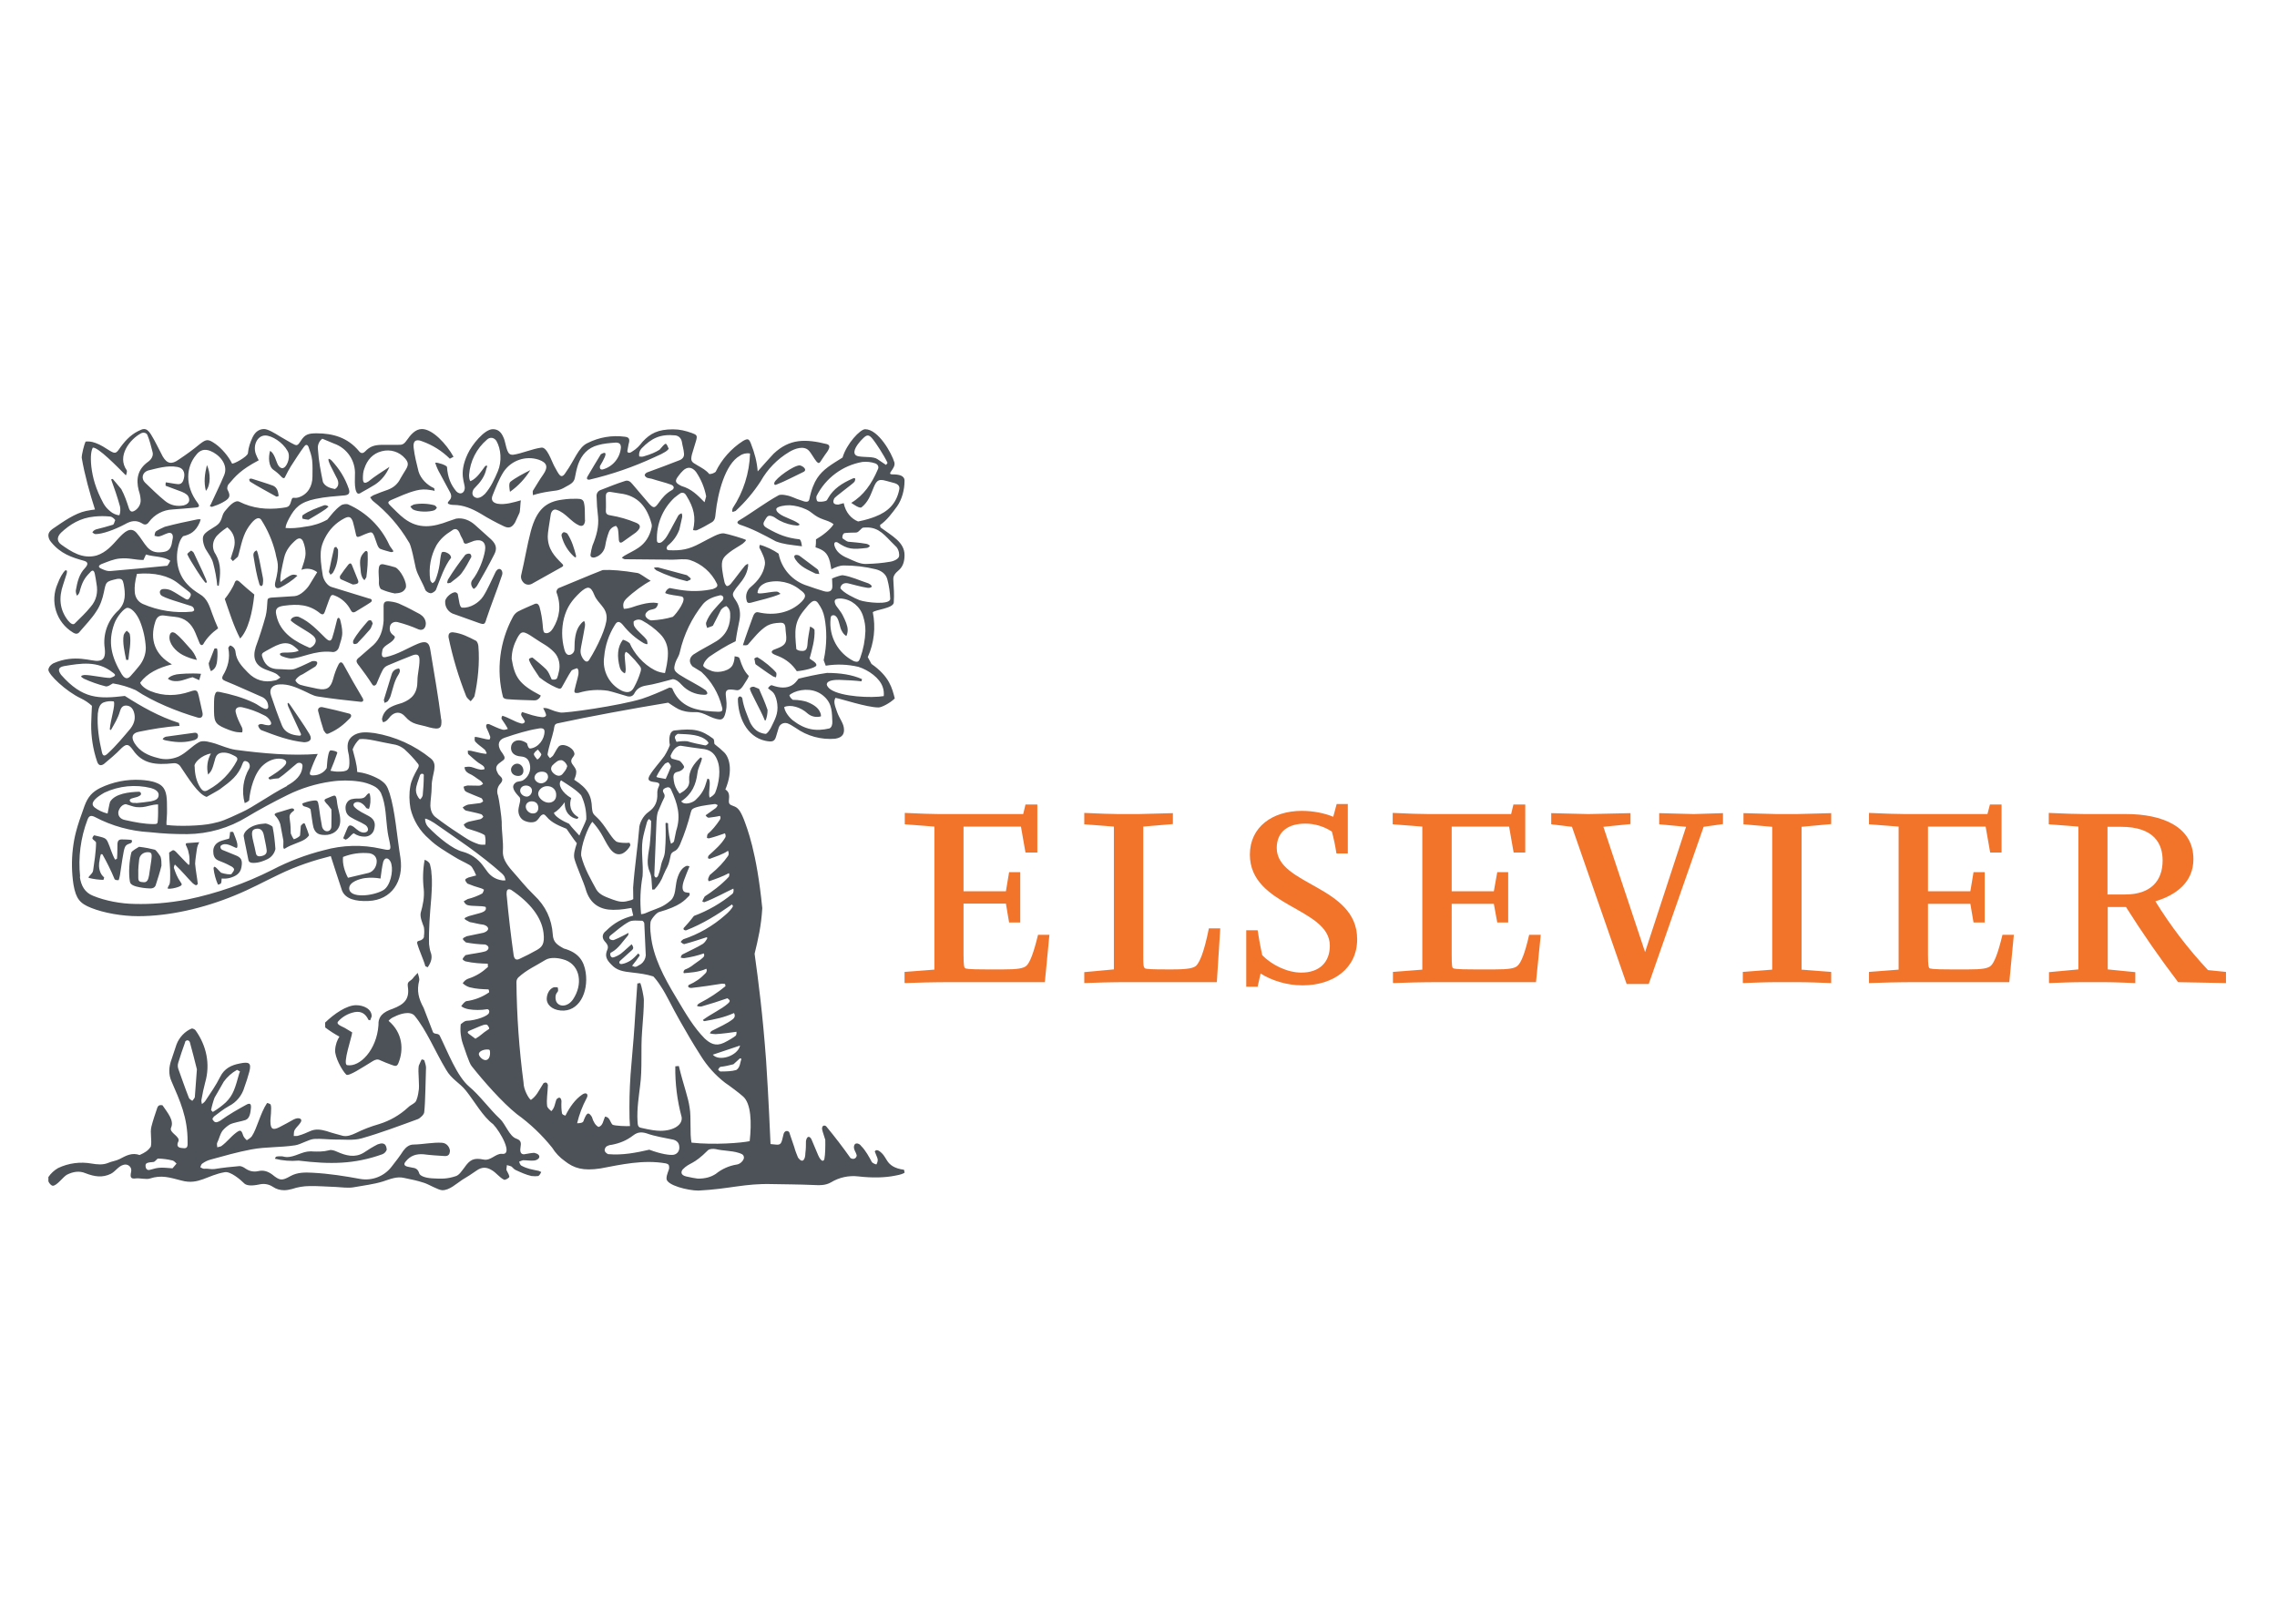
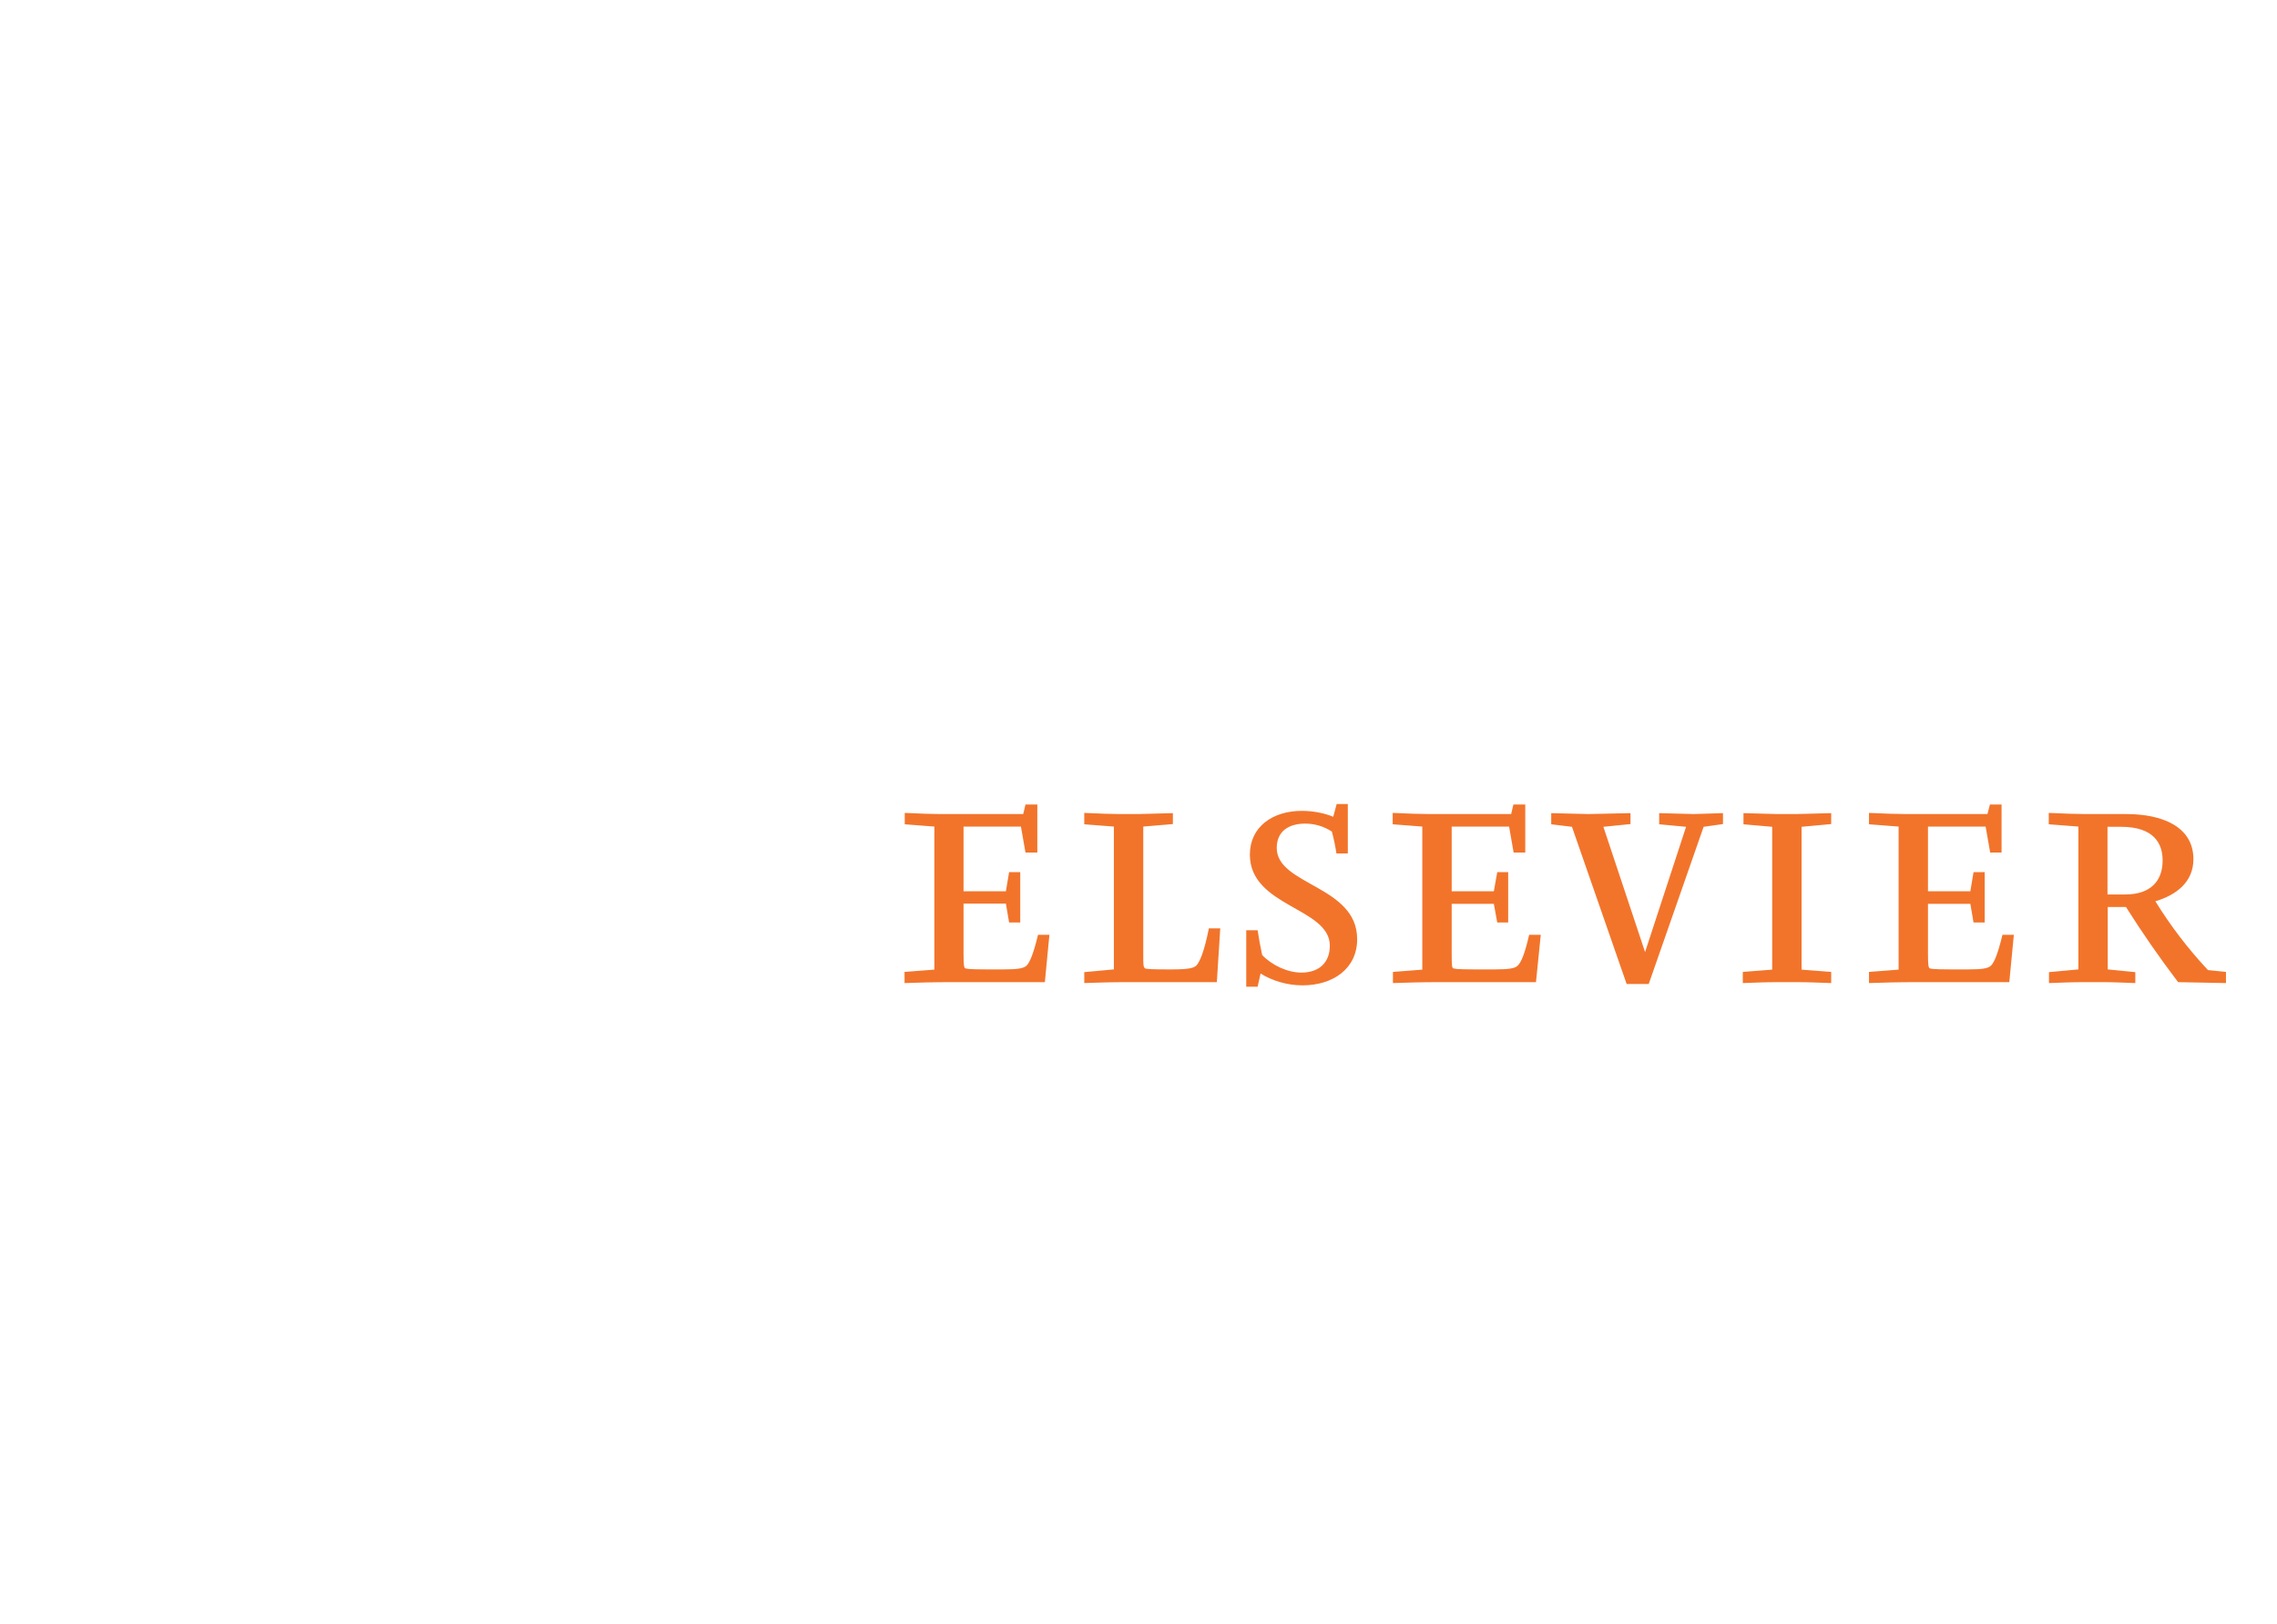
<svg xmlns="http://www.w3.org/2000/svg" id="uuid-c81af648-2302-4fb9-997b-411e026dbe5f" viewBox="0 0 150 107">
  <defs>
    <style>.uuid-df513235-0b1e-4298-89bf-05a197fedffb{fill:#f2742b;}.uuid-0f7437d9-723e-49b5-b52e-c4bc2bab3ddd{fill:#4c5257;}.uuid-17c03062-1ca3-41eb-b26d-f9489050be47{fill:none;}</style>
  </defs>
-   <rect class="uuid-17c03062-1ca3-41eb-b26d-f9489050be47" width="150" height="107" />
-   <path id="uuid-3fe6db96-a3fe-4883-aca7-030ecf4a5a74" class="uuid-0f7437d9-723e-49b5-b52e-c4bc2bab3ddd" d="M18.902,51.757c.603-.321,.953-.71,1.011-1.167,.097-.408-.272-.37-.36-.292-.34,.272-.778,.69-1.196,.972-.196,.013-.391,.039-.583,.078-.049-.019-.107-.097-.078-.126,.379-.243,.797-.486,1.07-.807,.175-.204,.097-.389-.243-.428-.379-.058-.827,.097-1.177,.408-.593,.506-.875,1.624-.934,2.334-.126,.117-.165,.117-.292,.175-.215-.778-.103-1.611,.311-2.305,.058-.146,.019-.379-.194-.447-.126-.049-.185-.019-.243,.117-.292,.836-.797,1.196-1.507,1.721-.068,.058-.71,.408-.875,.506-.564-.175-1.196-1.225-1.731-2.013-.105-.151-.285-.23-.467-.204-1.167,.126-2.032,.039-2.655-.875-.282-.379-.408-.447-.758-.117-.389,.408-.778,.72-1.167,1.05-.204,.126-.35,.088-.438-.175-.267-.789-.399-1.618-.389-2.451,0-.35,.039-.875,.049-1.216-.22-.201-.469-.368-.739-.496-.982-.467-2.12-1.556-2.13-1.877,0-.078,.058-.272,.331-.428,1.429-.632,2.538-.097,2.966-.165,.36-.029,.476-.292,.418-.807-.142-.943,.201-1.894,.914-2.528,.486-.515,.447-1.089,.331-1.721-.058-.292-.126-.37-.418-.34-.778,.175-.739,.194-.885,.875-.088,.438-.243,.885-.486,1.245-.311,.496-.729,.914-1.099,1.352-.126,.175-.272,.175-.457,.058-1.097-.667-1.527-2.047-1.002-3.219,.126-.34,.311-.7,.515-.885l.097,.039c0,.058,0,.136-.019,.194l-.233,.72c-.292,.846-.243,1.643,.321,2.363,.185,.233,.35,.301,.447,.194,.36-.36,.729-.7,1.04-1.089,.389-.438,.496-.972,.389-1.527-.029-.212-.064-.423-.107-.632-.058-.301-.185-.282-.331-.097-.35,.35-.515,.632-.681,1.284-.031,.092-.089,.173-.165,.233-.055-.105-.082-.222-.078-.34,.097-.583,.233-1.099,.603-1.478,.243-.263,.185-.408-.049-.476-.836-.233-1.556-.467-2.188-1.245-.105-.119-.167-.27-.175-.428,0-.165,.088-.292,.272-.428,.739-.506,1.478-1.031,2.207-1.186,.292-.058,.447-.078,.593-.097-.331-1.031-.681-2.266-.875-3.413,0-.233,.165-.875,.253-1.06,.165-.019,.36-.019,.652,.088,.34,.117,.652,.331,.963,.525,.301,.175,.389,.175,.583-.097,.34-.496,.729-.934,1.245-1.196,.175-.088,.292-.146,.408-.146,.165,0,.292,.097,.457,.35,.282,.457,.525,.982,.778,1.459,.292,.496,.603,.525,1.05,.204,.496-.331,.943-.652,1.4-1.031,.428-.331,.545-.331,1.011-.01,.418,.292,.875,.827,1.099,1.293,.049,.088,1.021-.438,1.05-.671,.039-.418,.156-.72,.311-1.06,.204-.418,.496-.535,.758-.535,.243,0,.7,.272,1.04,.486l.739,.428c.389,.214,.408,.214,.642-.146,.263-.408,.486-.486,1.031-.486,1.07,0,2.042,.272,2.781,1.157,.136,.175,.263,.194,.428,.029,.301-.311,.583-.428,1.147-.428h.992c.224,0,.37,.019,.574-.272,.272-.389,.583-.768,1.021-.768,.7,0,1.614,.982,2.081,1.828l-.243,.126c-.518-.512-1.142-.903-1.828-1.147-.428-.175-.613,0-.554,.438,.058,.515,.194,1.04,.321,1.556,.146,.476,.564,.895,1.031,1.099l.029,.175c-.078-.019-.175-.049-.292-.058-.303-.057-.615-.047-.914,.029-.583,.146-1.118,.399-1.643,.622-.263,.126-.263,.194-.039,.408,.292,.272,.564,.583,.895,.827,.943,.71,1.877,.564,2.917,.165l.486-.165c.438-.078,.904,.097,1.264,.428l1.05,.943c.331,.321,.408,.603,.194,1.002-.34,.671-.72,1.352-1.099,2.003-.056,.105-.14,.192-.243,.253-.126-.097-.243-.34-.117-.554,.467-.583,.758-1.4,.856-1.955,.097-.545-.194-.797-.71-.661l-.438,.165c-.185,.068-.253,0-.292-.194-.068-.165-.156-.272-.214-.447-.117-.292-.292-.389-.535-.194-.438,.272-.749,.545-1.011,.972-.375,.692-.518,1.486-.408,2.266,.01,.097,.088,.165,.146,.224,.085-.041,.153-.11,.194-.194,.136-.34,.224-.681,.282-1.05,.029-.204,.058-.574,.126-.758,.049-.097,.204-.058,.292-.029,.224,.088,.311,.194,.34,.35-.438,.554-.71,1.381-1.002,2.12-.049,.097-.233,.224-.35,.224-.136-.01-.321-.126-.36-.243-.175-.467-.486-.924-.613-1.391-.321-1.585-.418-1.673-.486-1.77-.612-1.032-1.41-1.942-2.353-2.684-.078-.078-.117-.165-.175-.233,.088-.039,.156-.117,.243-.146,.301-.126,.613-.243,.924-.35,.389-.146,.661-.389,.836-.749,.107-.204,.253-.408,.37-.613,.165-.292,.146-.447-.068-.7-.377-.442-.975-.627-1.536-.476-.593,.146-.963,.574-1.147,1.138-.078,.194-.097,.418-.097,.632,0,.321,.097,.389,.36,.224,.438-.36,.924-.652,1.391-.963-.214,.496-.525,.885-.953,1.167-.292,.185-.583,.34-.875,.506-.243,.175-.331,.097-.408-.194-.068-.311-.039-.632-.039-.943,.056-.922-.509-1.768-1.381-2.071l-.768-.321c-.209,.156-.32,.411-.292,.671,.058,.846,.185,1.459,.331,2.178,.136,.292,.457,.408,.788,.467,.194-.097,.35-.37,.088-.797l-.379-.749c-.039-.097-.088-.185-.117-.292-.01-.039-.029-.107,0-.156,.049,.019,.097,.019,.194,.117,.486,.525,.875,1.118,1.128,1.857,.097,.292,.01,.408-.272,.438-.642,.058-1.293,.097-1.916,.233-1.021,.214-1.361,.583-1.731,1.264-.156,.292-.233,.476-.243,.652,.36,.029,.768,.01,1.352-.097,.492-.061,.967-.216,1.4-.457,.272-.321,.486-.642,.895-.934,.117-.088,.389-.117,.496-.058,1.179,.524,2.129,1.456,2.674,2.626,.039,.117,.156,.233,.214,.331,.117,.136,.068,.185-.097,.175-.233-.068-.486-.126-.7-.214-.088-.039-.156-.175-.194-.272l-.214-.603c-.117-.243-.175-.243-.418-.156-.126,.049-.263,.097-.467,.194-.175,.068-.263,.097-.301-.097-.058-.292-.136-.583-.204-.846-.117-.321-.243-.389-.554-.233-.583,.301-1.011,.749-1.303,1.332-.272,.564-.379,.953-.126,2.451,.058,.292,.292,.652,.564,.739l2.528,.778c.126,0,.204,.146,.049,.243-.311,.214-.652,.399-.972,.603-.165,.097-.253,.049-.331-.097-.218-.434-.589-.774-1.04-.953-.165-.078-.253-.049-.321,.126-.117,.272-.243,.671-.35,.953-.058,.146-.126,.204-.292,.097-.72-.603-1.478-.632-2.363-.515-.438,.058-.642,.175-.535,.613,.243,1.216,1.303,1.78,2.207,2.169,.128-.044,.237-.13,.311-.243,.136-.194,.097-.389-.097-.564-.35-.301-1.089-.652-1.459-.982-.058-.194,.36-.37,.583-.224,.661,.301,1.167,.846,1.692,1.361,.272,.263,.399,.233,.486-.146,.097-.292,.194-.739,.282-1.07,.049-.175,.156-.117,.194-.01,.068,.253,.146,.583,.146,.875,0,.311-.107,.583-.194,.875-.058,.292-.282,.447-.525,.389-1.118-.107-1.964,.418-2.655,.438-.156,0-.486-.097-.652-.175-.243-.194,.117-.214,.194-.214,.292,0,.729,0,.963-.126-.068-.097-.194-.204-.301-.282-.622-.506-1.322,.029-1.857,.301-.301,.165-.321,.204-.194,.525,.194,.486,.545,.671,1.021,.671,.272,0,.535,.039,.817,.029,.135-.005,.267-.038,.389-.097,.36-.136,.681-.311,1.011-.457,.408-.058,.399,.146,.214,.35l-.827,.506c-.088,.049-.185,.078-.243,.136-.117,.088-.263,.233-.243,.292,.058,.107,.175,.224,.311,.272,.389,.117,.778,.175,1.147,.263,.603,.117,.856-.049,1.021-.642,.088-.331,.194-.642,.35-.943,.097-.194,.214-.214,.331-.019,.408,.758,.836,1.498,1.274,2.237,.078,.165,0,.243-.156,.224-.943-.097-1.877-.204-2.82-.35-.321-.049-.632-.253-.953-.389-.486-.224-.972-.428-1.527-.408-.476,.01-.749,.292-.583,.749,.214,.652,.457,1.322,.72,1.974,.185,.447,.622,.613,1.099,.652,.224,.029,.146-.126,.088-.233l-.778-1.682c-.097-.282-.019-.321,.136-.088,.428,.642,.875,1.254,1.264,1.906,.233,.408-.058,.525-.35,.535-.982-.097-1.877-.438-2.82-.797-.097-.039-.233-.243-.204-.331,.175-.165,.389,0,.583,0,.224,.039,.321-.058,.233-.233-.099-.2-.269-.356-.476-.438-.443-.228-.914-.398-1.4-.506-.292-.058-.486,.068-.428,.331,.078,.34,.233,.642,.408,.992,.049,.097,.049,.233,.019,.331-.175-.01-.389,.049-1.118-.263-.729-.301-.739-.506-.739-1.4,0-.194,0-.574,.039-.749,.078-.243,.097-.292,.321-.253,.758,.156,1.527,.36,2.275,.72,.224,.097,.438,.292,.671,.379,.194,.068,.292,0,.263-.194-.019-.26-.185-.487-.428-.583-.797-.34-1.595-.72-2.392-1.04-.194-.078-.263-.165-.156-.37,.321-.525,.486-1.138,.35-1.799,0-.049,.058-.117,.117-.175,.205,.055,.35,.236,.36,.447,.058,.564,.438,.953,.807,1.332q.749,.778,1.799,.525c.136-.019,.233-.117,.35-.194-.097-.078-.194-.214-.331-.272-.194-.097-.408-.156-.622-.243-.7-.263-.904-.758-.671-1.498,.246-.668,.463-1.346,.652-2.032,.078-.321,.097-.661,.117-1.002,0-.194,.146-.194,.263-.214l1.527-.097c.389-.029,.827-.486,.982-.749l.506-.827c-.295-.232-.691-.292-1.04-.156,.117-.379,.272-.739,.272-1.099,0-.233-.058-.515-.156-.758-.097-.233-.263-.272-.457-.126-.37,.311-.681,.681-.797,1.186-.117,.506-.331,1.429-.224,1.595,.233-.175,.545-.408,.749-.467,.097-.029,.263-.01,.35,.058-.34,.321-.749,.583-1.128,.778-.282,.126-.389-.039-.34-.311,.331-1.264,.126-1.361,.019-1.984-.193-.773-.512-1.509-.943-2.178-.136-.175-.35-.117-.642,.233-.467,.564-.583,1.04-.827,2.013l-.058,.194-.331,.292-.146-.165c.126-.447,.263-.71,.263-1.07,0-.438-.194-.749-.486-.992-.36,.233-.69,.525-.778,.681-.228,.337-.221,.78,.019,1.109,.37,.652,.311,1.303,.194,2.071l-.097-.029c-.048-.5-.139-.994-.272-1.478-.078-.311-.282-.574-.447-.846-.165-.243-.311-.768-.175-.982,.194-.34,.807-.515,1.04-.827,.243-.37,.126-.525,.438-.856,.185-.224,.583-.681,.875-.525,.875,.438,1.809,.535,2.791,.408,.418-.058,.506-.049,.622-.467,.097-.35,.146-.117,.496-.233,.593-.194,.904-.729,.904-1.361,0-.35,.019-.71-.019-1.07-.029-.311-.146-.613-.243-.895-.078-.185-.204-.146-.292-.01-.243,.321-.652,.953-.875,1.303-.126,.204-.233,.408-.34,.622-.058,.165-.136,.204-.282,.049-.155-.167-.328-.317-.515-.447-.321-.204-.35-.846-.224-1.254,.136,.078,.233,.233,.321,.438,.117,.272,.175,.583,.389,.681,.282,.146,.564-.438,.525-.836,0-.049-.029-.194-.097-.292-.311-.554-1.021-1.002-1.459-1.002-.506,0-.827,.622-.622,1.216,.058,.156,.117,.272,.194,.418-1.196,.632-1.517,1.031-1.993,1.585-.058,.068-.117,.263-.058,.36,.224,.428,.136,.574-.321,.827-.204,.117-.486,.224-.7,.292-.029,.019-.088-.029-.146-.039,.01-.043,.03-.083,.058-.117,.292-.652,.613-1.274,.885-1.935,.292-.71-.35-1.371-.924-1.595-.379-.146-.681-.058-.934,.282-.632,.758-.768,1.993,.117,3.16,.136,.194,.097,.272-.126,.292-.506,.039-1.011,.097-1.536,.126-.617,.026-1.189,.33-1.556,.827-.117,.175-.272,.214-.438,.097-.399-.243-.739-.185-1.157,.058-.681,.36-1.478,.642-1.916,.642-.068,0-.156-.058-.214-.117,.039-.058,.097-.146,.243-.194,.418-.097,.758-.204,1.128-.311,.068-.068,.097-.233,.136-.301-.068-.097-.214-.224-.321-.233-.352-.037-.708-.037-1.06,0-.924,.088-1.604,.515-2.188,1.06-.272,.272-.292,.554,0,.778,.681,.486,1.41,.972,2.334,.729,.642-.204,1.04-.681,1.459-1.147,.35-.37,.778-.807,1.186-.34,.593,.681,.71,1.391,1.682,1.264,.37-.039,.525-.165,.622-.515l.078-.418c.029-.272-.117-.408-.379-.301-.175,.058-.331,.156-.506,.194-.097,.029-.204-.01-.321-.039,.01-.097,.029-.233,.097-.292,.175-.117,.389-.214,.583-.301,.729-.194,1.42-.34,2.139-.486,.074-.014,.15-.014,.224,0l-.068,.204c-.263,.603-.613,.788-1.089,.904-.058,.058-.175,.194-.263,.467-.301,.972-.126,1.984,.525,2.684,.233,.263,.525,.476,.827,.661,.506,.292,.642,.778,.827,1.293,.117,.321,.243,.642,.389,.963-.408,.292-.749,.632-.982,1.05-.097,.097-.175,.058-.233-.058l-.282-.69c-.253-.613-.681-1.002-1.361-1.06-.243-.019-.486-.058-.72-.088-.282-.029-.467,.097-.564,.418-.379,1.167-.019,2.178,1.099,2.801-.895,.224-1.634,.583-2.091,1.206,.049,.175,.321,.408,.671,.554,.875,.36,1.77,.321,2.596,.039,.486-.175,.506-.058,.593,.292l.243,1.089c.058,.263-.088,.408-.331,.321-1.332-.389-2.917-1.031-4.065-1.799-.481-.214-.987-.365-1.507-.447-.175,.097-.321,.224-.476,.194-.494-.125-.976-.294-1.439-.506-.233-.136-.243-.204,.049-.243,.447,0,1.264,.194,1.682,.194,.408-.126,.408-.194,.156-.37-.982-.778-2.091-.593-3.19-.408-.389,.078-.418,.263-.194,.574,1.42,1.605,2.47,1.595,4.201,1.391,1.128,.72,2.256,1.361,3.569,1.78l.029,.194c-.943,.058-1.828,.214-2.684,.389-.428,.088-.515,.35-.282,.739,.35,.564,.904,.827,1.536,.982,.457,.136,.914,.097,1.361-.088,.525-.243,.865-.681,1.361-.953,.292-.156,.778,.019,1.07,.097,.447,.146,.875,.34,1.332,.408,1.809,.243,3.734,.408,5.416,.272-.204,.389-.35,.758-.486,1.138-.088,.233-.01,.292,.233,.272,.35-.01,.7-.214,.846-.486,.029-.272,.029-.515,.088-.788,.029-.146,.068-.35,.165-.37,.068-.01,.486,.058,.438,.175-.146,.428-.272,.749-.447,1.167,.156,.029,.321,.058,.486,.058,.681,0,.788-.097,.758-.778-.009-.194-.039-.386-.088-.574-.088-.506,.019-.856,.457-1.089,.428-.214,.875-.146,1.303-.097,1.351,.228,2.62,.801,3.685,1.663,.535,.428,.068,1.021,.068,1.828,0,.506-.097,1.031-.088,1.293,.019,.418,.194,.642,.35,.758,.467,.36,.982,.72,1.478,1.04,.506,.331,.758,.535,1.361,.739,.136,.039,.311,.039,.428,.029,.032-.207,.022-.419-.029-.622-.292-.194-.7-.292-1.167-.447-.088-.029-.175-.146-.224-.253,.097-.09,.214-.156,.34-.194l.758-.165c.058-.019,.156-.097,.194-.165-.039-.068-.097-.156-.156-.165-.311-.097-.72-.165-.982-.233-.097-.029-.146-.117-.224-.204,.107-.091,.233-.158,.37-.194l.778-.097c.079-.021,.15-.065,.204-.126-.029-.078-.068-.175-.126-.204-.165-.078-.963-.37-1.05-.457-.068-.068-.088-.165-.117-.292,.117-.049,.263-.097,.37-.078l.652,.01c.088,0,.194-.058,.263-.126-.042-.081-.102-.151-.175-.204-.311-.194-.428-.331-.778-.486-.165-.097-.243-.194-.272-.399,.117-.029,.292-.049,.438-.019,.233,.058,.36,.136,.613,.175,.068,.019,.194-.01,.272-.029,.004-.071-.021-.141-.068-.194-.097-.097-.224-.146-.34-.233-.175-.117-.476-.408-.652-.554-.058-.049-.029-.194-.039-.243l.194,.01c.233,.049,.583,.146,.778,.175,.35,.068,.301,.019,.156-.233-.214-.194-.438-.321-.642-.545-.058-.078-.039-.204-.029-.311,.331,.019,.671,.175,.972,.175,.029-.058,.049-.097,.049-.175-.069-.199-.15-.394-.243-.583-.088-.224,.029-.311,.194-.243,.233,.097,.603,.292,.856,.35,.097,.029,.224,0,.35-.049-.117-.233-.253-.418-.408-.652-.029-.058,0-.146,.049-.214,.399,.117,.807,.389,1.167,.486,.165,.068,.272,0,.311-.078,.029-.097-.263-.389-.243-.506,.01-.078,.029-.097,.068-.146l.681,.214c.496,.126,.778,.175,.856,.058,.097-.029-.01-.263-.156-.535,.389-.029,.438,.156,1.128,.292,.263,.068,3.909-.447,5.387-.904,.583-.194,1.264-.486,1.809-.739l.175,.039c.418,1.07,1.303,1.4,2.207,1.498,.263,.029,.545,.049,.827,.058,.263,0,.321-.068,.243-.331-.218-.88-.688-1.677-1.352-2.295l-.583-.36c-.253-.263-.224-.564,.049-.778,.467-.311,1.089-.613,1.556-.904,.681-.438,.914-1.109,.875-1.818-.005-.19-.098-.366-.253-.476-.138,.046-.259,.13-.35,.243-.185,.389-.37,.71-.535,1.05-.126,.068-.263,.097-.379,.146-.029-.117-.097-.233-.068-.35,.204-.603,.739-1.089,1.089-1.478,.146-.243-.068-.34-.175-.321-.389,.088-.817,.233-1.109,.564-.747,.929-1.273,2.017-1.536,3.18-.068,.301-.194,.408-.292,.69-.126,.428-.117,.525,.253,.788,.535,.35,1.235,.671,1.741,1.031,.204,.224,.097,.311-.117,.301-.555-.007-1.083-.242-1.459-.652-.194-.214-.36-.35-.583-.379-.525,.136-1.254,.35-1.799,.428-.311,.058-.554,.185-.72,.476-.107,.243-.331,.292-.583,.194-.389-.107-.778-.243-1.167-.331-.65-.101-1.315-.055-1.945,.136-.263,.039-.321-.019-.243-.272,.068-.321,.175-.632,.233-.943,.01-.136,.029-.34-.097-.408-.126,.058-.311,.088-.37,.175-.204,.301-.36,.622-.554,.953-.126,.263-.175,.263-.447,.146-.394-.175-.763-.401-1.099-.671-.263-.418-.545-.768-.681-1.128-.049-.097,.097-.175,.224-.175,.292,.233,.642,.525,.904,.778,.175,.194,.233,.389,.35,.642,.029,.058,.311,.049,.36-.058,.039-.097,.088-.243,.126-.447,.097-.389,.029-.924-.321-1.274-.428-.438-.72-.525-1.313-.934-.739-.506-.846-.476-1.118,.019-.214,.408-.36,.856-.36,1.361,.194,1.186,.476,1.673,1.916,2.412-.019,.075-.06,.142-.117,.194-.097,.078-.146,.126-.311,.126-.506-.019-1.216-.029-1.77-.078-.156-.01-.253-.058-.292-.146-.451-1.769-.222-3.643,.642-5.251,.076-.159,.198-.291,.35-.379,.301-.156,.778-.36,1.07-.486,.175-.078,.263-.019,.34,.156,.126,.467,.175,.797,.214,1.196,.019,.243,.029,.486,.126,.535,.233,.097,.438-.097,.554-.292,.438-.71,.554-1.507,.233-2.363-.029-.078,.039-.233,.126-.282,.992-.399,1.916-.807,2.917-1.196,.564-.029,1.284,.029,2.285,.194,.165,.019,.515,.311,.875,.515-.457,.233-1.128,.72-1.595,1.167-.126,.136-.292,.311-.175,.681,.389-.019,.583-.126,.875-.214,.447-.126,.729-.194,1.089-.194,.098,.006,.196,.019,.292,.039-.012,.112-.06,.218-.136,.301-.126,.117-.331,.097-.476,.175-.146,.097-.292,.243-.194,.418,.068,.117,.263,.253,.399,.233,.467-.029,.895-.088,1.381-.233,.214-.175,1.031-1.245,.564-1.342-.263-.058-.827-.097-1.07-.224,.039-.15,.147-.273,.292-.331,.253,.039,.545,.117,.934,.156,.639,.079,1.287,.049,1.916-.088,.263-.097,.35-.194,.263-.36-.357-.739-.999-1.301-1.78-1.556-.35-.097-.778-.019-1.138-.019l-3.131-.029c-.068,0-.146-.058-.214-.097,.058-.049,.117-.107,.175-.136,.292-.175,.632-.321,.924-.525,.447-.301,.729-.739,.856-1.293,.029-.098,.029-.203,0-.301-.292-1.07-.875-1.848-2.091-1.984l-.603-.097c-.224-.019-.311,.078-.311,.282,0,.379,.019,.583,0,.972,0,.194,.097,.263,.321,.292,.568,.095,1.122,.255,1.653,.476,.321,.126,.389,.321,0,.652l-.875,.622c-.156,.097-.224,.019-.243-.126-.019-.233-.019-.486-.058-.71-.021-.085-.065-.162-.126-.224-.211,.043-.386,.189-.467,.389-.117,.311-.194,.603-.243,.904-.053,.368-.315,.672-.671,.778-.175,.049-.331-.019-.301-.185,.029-.194,.068-.389,.126-.583,.282-.681,.428-1.264,.37-1.906-.054-.445-.087-.893-.097-1.342-.019-.194,.097-.37,.292-.428,.525-.204,1.021-.408,1.575-.583,.185-.068,.34,.01,.486,.194l1.109,1.303c.292,.311,.37,.301,.622-.049,.233-.331,.486-.632,.856-.836,.194-.097,.194-.282-.029-.37-.418-.156-.836-.243-1.274-.389-.097-.029-.204-.029-.311-.068-.068-.029-.156-.117-.156-.175,0-.058,.088-.146,.156-.175,.797-.282,1.459-.545,2.168-.817,.194-.088,.292-.243,.263-.447-.019-.263-.097-.486-.136-.739-.039-.233-.194-.408-.438-.438-.972-.097-1.556,.175-2.217,.856-.136,.142-.194,.342-.156,.535,.117,.019,.214,.019,.301-.01,.467-.136,.778-.272,1.04-.438,.175-.194,.311-.389,.408-.389,.058,0,.165,.243,.194,.331-.097,.117-.194,.233-.963,.564-1.366,.633-2.793,1.125-4.259,1.468-.194,.019-.185-.107-.136-.194,.272-.476,.583-.972,.885-1.478,.292-.175,.37-.097,.263,.175-.088,.204-.194,.389-.321,.603-.029,.194,.058,.243,.175,.224,.668-.179,1.151-.759,1.206-1.449,0-.243-.117-.331-.37-.321-.37,.029-.778,.058-1.138,.165-.681,.175-1.089,.652-1.313,1.274-.097,.292-.156,.583-.214,.885-.058,.321-.331,.438-.613,.593-.476,.292-.72,.233-1.128,.311-.346,.051-.687,.129-1.021,.233,0-.117-.029-.224,0-.292,.233-.37,.438-.729,.681-1.07,.34-.496,.253-.778-.292-.972-.873-.29-1.832,.045-2.334,.817-.292,.467-.506,1.021-.71,1.527-.126,.301,0,.486,.321,.554,.496,.088,1.089-.097,1.536-.224-.029,.146-.039,.71-.088,.827l-.292,.632c-.185,.311-.389,.418-.729,.253-.524-.247-1.034-.523-1.527-.827-.583-.34-1.147-.583-1.799-.583-.065,.001-.131-.006-.194-.019-.214-.049-.224-.117-.097-.253,.165-.165,.175-.331,.078-.535l-.671-1.245c-.135-.23-.243-.474-.321-.729,.165-.029,.778,.175,.778,.292,.049,.681,.253,1.167,.613,1.595,.272,.272,.525,.097,.554-.175,.049-.36-.438-.943,.194-2.285,.272-.603,1.109-1.634,1.653-1.634,.292,0,.535,.126,.71,.554,.097,.194,.165,.661,.253,.856,.078,.194,.175,.292,.389,.272,.525-.068,1.254-.389,1.848-.467,.379-.058,.671,.885,.856,1.225,.292,.506,.428,.943,.758,.399,.564-.778,.827-1.653,1.429-1.925,.756-.383,1.61-.529,2.45-.418,.263,.029,.34,.126,.282,.389-.049,.156-.058,.321-.097,.486-.058,.185,.107,.253,.311,.097,.282-.165,.486-.389,.681-.642,.506-.545,1.011-.817,2.003-.817,.467,0,.827,.097,1.245,.243,.321,.117,.37,.165,.282,.486l-.282,.934c-.097,.428-.029,.486,.35,.7,.331,.194,.593,.331,.797,.583,.152-.001,.299-.052,.418-.146,.402-.83,1.024-1.533,1.799-2.032,.311-.175,.389-.156,.515,.146,.263,.661,.408,1.235,.457,1.857,.35-.408,.758-.846,1.05-1.167,1.05-.992,2.091-.982,3.501-.632,.35,.097,.078,.447-.126,.72l-.272,.408c-.088,.146-.156,.156-.272,.029-.175-.204-.35-.564-.525-.739-.321-.321-.885-.136-1.274,.097-.788,.468-1.438,1.136-1.886,1.935-.467,.718-1.022,1.375-1.653,1.955-.253,.097-.253,.088-.194-.175,.709-1.073,1.106-2.322,1.147-3.608-.234-.046-.477,.007-.671,.146-.972,.545-1.459,2.48-1.595,3.773-.029,.272-.029,.486-.272,.622-.408,.233-.564,.331-.972,.515-.097,.019-.156,0-.243-.01,.194-.856,.058-1.459-.438-2.266-.088-.156-.194-.233-.379-.175-.097,.058-.194,.136-.418,.311-.771,.727-1.189,1.752-1.147,2.81,0,.194,.194,.194,.331,.097,.175-.146,.263-.263,.37-.447,.243-.408,.447-.836,.681-1.245,.039-.097,.156-.165,.243-.194,.049,.097,.049,.204,.029,.292l-.175,.778c-.155,.422-.425,.792-.778,1.07-.068,.097-.117,.272,.078,.292,.836,.039,1.322-.058,2.042-.438,.758-.389,1.264-.71,1.595-.671,.224,.029,1.361,.36,1.459,.438-.058,.117-.146,.156-.214,.233-.117,.097-.671,.399-.914,.603-.389,.321-.525,.467-.447,1.118,.039,.292,.088,.564,.156,.846,.029,.088,.097,.214,.156,.233,.097,0,.194-.078,.253-.146,.321-.389,.622-.817,.943-1.206,.058-.049,.124-.088,.194-.117,0,.078,.019,.146,0,.194-.068,.476-.311,.836-.603,1.186l-.194,.243c-.253,.36-.272,.418-.019,.778,.292,.428,.34,.904,.243,1.361-.068,.34-.175,.846-.243,1.342-.613,.282-1.235,.681-1.75,1.031-.331,.292-.389,.525-.389,.593,.156,.194,.301,.224,.603,.35,.428,.136,1.225-.029,1.371-.486,.049-.107,.097-.311,.097-.496,.156,.029,.292,.029,.331,.156,.156,.486,.292,.817,.603,1.138-.039,.126-.097,.224-.233,.428-.185,.301-.34,.564-.603,.506-.097-.01-.204-.039-.321-.039-.194,0-.389,0-.36,.35,.039,.447,.097,.652,0,1.109-.058,.253-.136,.525-.389,.515-.613-.049-1.011-.496-1.604-.486-.506,.019-.856-.068-1.118-.194-.311-.165-.535-.34-.681-.428-2.46,.408-5.173,.904-7.283,1.361-.224,.049-.214,.194-.253,.428-.117,.535-.321,1.06-.408,1.595-.019,.088,.097,.194,.156,.272,.058-.058,.146-.097,.204-.175,.126-.185,.214-.399,.36-.583,.253-.272,.914,.019,1.031,.389,.097,.224-.214,.331-.194,.583,.019,.214,.331,.408,.331,.681,0,.243-.097,.399-.136,.525,.914,.583,1.138,1.07,1.167,1.828,.029,.233,.029,.35,.156,.486,.126,.126,.331,.311,.418,.428,.428,.496,.817,1.284,1.109,1.361,.146,.049,.515,.078,.797,.049l.058,.156c-.097,.224-.35,.496-.583,.574-.671,.214-1.002-.788-1.361-1.361-.163-.267-.352-.518-.564-.749-.292,.321-.778,1.614-.739,2.227,.194,.827,.681,1.643,1.002,2.237,.224,.37,.661,.496,1.089,.661,.36,.126,.622,.194,.992,.088,.194-.049,.263-.058,.35-.126l-.01-.749c.097-1.361,.311-2.723,.399-3.89,0-.311,.233-.836,.632-1.109,.418-.292,.583-.681,.564-1.177-.012-.168,.021-.336,.097-.486,.136-.272-.126-.272-.389-.311-.292-.049-.36-.156-.214-.418,.272-.457,.661-.846,.972-1.284,.194-.311,.292-.535,.36-.72-.078-.379-.049-.943,.331-.963,1.235-.146,1.75-.039,2.538,.554,.049,.078,.058,.194,.058,.292,0,.097,.224,.175,.642,.593,.321,.301,.632,1.147,.088,2.451,.272,.165,.263,.418,.233,.71-.019,.253,.058,.292,.292,.379,.292,.097,.447,.272,.69,.875,.214,.583,.846,2.11,1.216,5.854-.068,1.177-.272,2.042-.506,3.005,.253,1.799,.535,4.006,.758,7.031,.185,2.859,.233,4.327,.292,5.504,.506,.039,.661,.146,.768-.282l.097-.399c.097-.282,.379-.185,.389-.029l.311,.914c.068,.263,.146,.428,.243,.681,.34,.467,.486,.058,.486-.282,.039-.292,.039-.535,.039-.797,.058-.34,.233-.36,.36-.126l.447,1.06c.165,.37,.34,.467,.408,.243,.058-.301,.068-.836,.058-1.264-.068-.243-.175-.506-.214-.72,0-.292,.233-.233,.292-.146,.555,.67,1.083,1.361,1.585,2.071,.292,.175,.467-.126,.389-.243-.019-.117-.165-.263-.165-.496,.039-.37,.389-.204,.467-.068,.321,.321,.535,.739,.72,1.079,.084,.072,.184,.122,.292,.146,.068-.097,.097-.243,.088-.34-.019-.117-.156-.389-.194-.515,.136-.224,.408,.058,.496,.146,.097,.097,.194,.263,.321,.467,.175,.272,.467,.506,1.109,.593,.01,.058,.039,.136,.039,.194-.088,.058-.233,.126-.622,.194-.671,.136-1.507,.156-2.431,.049-.623-.073-1.253,.064-1.789,.389-.389,.224-.778,.194-1.235,.175-.875-.039-1.75-.039-2.645-.058-1.848-.049-2.771,.321-4.862,.428-.681,0-2.1-.35-2.1-.788,0-.301,.175-.554,.175-.71,0-.194-.039-.243-.214-.292-1.488-.263-2.956,.078-4.308,.331-1.147,.175-1.75-.01-2.353-.486-.336-.236-.62-.537-.836-.885-.671-.837-1.453-1.58-2.324-2.207-.972-.778-2.207-2.188-2.976-3.16-.175-.204-.476-1.196-.583-1.478-.139-.413-.185-.851-.136-1.284,.117-.097,.263-.214,.37-.224,.652-.019,1.459-.331,1.488-.525,.068-.146-.039-.272-.165-.233-.34,.058-.807,.058-1.147,0-.194-.029-.428-.117-.515-.214,.117-.146,.194-.253,.321-.321,.545-.069,1.066-.27,1.517-.583,.005-.067-.008-.134-.039-.194-.428-.019-.758-.019-1.235-.136-.176-.05-.336-.144-.467-.272,.126-.165,.194-.224,.35-.292,.545-.175,.943-.438,1.313-.778l-.01-.214c-.438-.01-.972-.039-1.478-.156-.224-.117-.243-.136,.01-.408,.35-.088,.992-.146,1.342-.263,.263-.136,.214-.36-.049-.438-.424-.012-.847-.057-1.264-.136-.263-.233-.292-.253,.049-.408l1.118-.233c.428-.146,.36-.418,0-.525-.34-.039-.574-.117-.914-.175-.447-.224-.438-.243-.078-.389l.71-.194c.194-.049,.389-.126,.428-.272,.011-.049,.004-.101-.019-.146-.301-.088-.914-.029-1.186-.117-.097-.019-.194-.126-.253-.253l.263-.146c.331-.078,.7-.224,.963-.37,.048-.075,.084-.157,.107-.243-.059-.043-.125-.076-.194-.097-.35-.097-.554-.175-.904-.311-.194-.243-.185-.292,.078-.399l.506-.136c-.069-.176-.154-.345-.253-.506-.043-.072-.103-.132-.175-.175-.292-.175-.71-.35-1.021-.554-.583-.36-1.196-.71-1.653-1.167-.61-.521-1.039-1.223-1.225-2.003-.088-.486-.097-1.002-.01-1.478,.058-.37,.263-.758,.457-1.109,.078-.126,.136-.243,.058-.35-.292-.37-.535-.632-.904-.972-.169-.137-.364-.236-.574-.292-1.157-.204-1.867-.438-2.392-.37-.197,.188-.349,.417-.447,.671,.097,.389,.292,.992,.301,1.488,.428,.049,.934,.194,1.459,.486,.418,.272,.515,.418,.681,.934,.36,1.167,.457,2.655,.71,4.249,.224,1.517-.574,2.771-2.11,2.83-.836,.039-1.517-.126-1.741-.69-.272-.797-.476-1.468-.739-2.266-1.089,.272-2.237,.642-3.403,1.206-1.021,.486-1.857,.953-2.937,1.391-2.052,.846-4.318,1.361-6.35,1.361-1.07,0-2.266-.214-3.092-.545-.739-.292-1.002-.593-1.167-1.527-.121-.792-.134-1.597-.039-2.392,.097-.778,.224-1.322,.758-2.781,.233-.642,.535-.943,1.031-1.196,.835-.404,1.758-.588,2.684-.535,.321,.019,.739,.068,1.031,.194,.583,.214,.671,.681,.69,1.264,0,.34,.019,.681-.01,1.021-.029,.272-.019,.379-.019,.486,.739,.107,2.285,.068,3.014-.097,.603-.126,.846-.224,1.945-.739,.758-.34,1.789-1.109,2.985-1.731l0-.01Zm23.28,13.001c.068,.146,.233,.875,.233,1.128,0,.593-.049,1.138-.117,2.062-.097,1.206,.029,2.431-.136,3.617-.068,.583-.214,1.488-.165,2.285,.01,.321,.058,.408,.243,.447,.583,.136,.972,.194,1.264,.194,.895,0,1.478-.408,1.4-.904-.294-1.09-.435-2.216-.418-3.345l.233-.019c.331,1.361,.613,2.032,.71,2.742,.117,.642,0,1.741,.126,2.305,1.498,.165,3.287,.019,3.831-.097,.136-1.225,.097-2.48-.438-2.946-.224-.204-.895-.71-1.186-.904-.633-.49-1.173-1.089-1.595-1.77-.642-1.011-.817-1.332-1.381-2.314-.525-.914-.875-1.702-1.235-2.237-.224-.36-.418-.583-.515-.681-.467-.146-.856-.194-1.361-.253-.632-.068-1.05-.136-1.41-.535-.311-.311-.438-.564-.253-.982,.097-.224-.029-.379-.194-.564-.185-.233-.136-.486,.097-.661,.554-.545,1.07-.817,1.799-1.011l-.117-.506c-.292,.039-.613,.126-1.196,.126-.807,0-1.536-.331-1.828-1.391-.107-.379-.583-1.449-.72-1.925-.097-.292,.01-.652,.146-1.07-.253-.311-.467-.661-.681-.953-.438-.185-.963-.37-1.313-.797-.146-.175-.214-.185-.34-.097-.117,.088-.146,.214-.311,.36-.156,.136-.476,.146-.778,.019-.292-.117-.438-.418-.428-.71,.029-.389,.224-.729,.049-.885-.301-.321-.583-.681-.224-.934,.097-.088,.321-.068,.457-.136,.384-.215,.576-.662,.467-1.089-.078-.321-.253-.467-.574-.496-.457-.029-.661-.263-.661-.564,0-.389,.34-.554,.652-.486,.126,.029,.301,.097,.408,.194,.029,.146,.097,.35,.214,.331,.525-.058,.934-.603,.934-1.118,0-.175-.117-.263-.457-.185-.622,.097-1.4,.331-2.168,.593-.428,.146-.486,.486-.253,.875,.078,.088,.136,.194,.194,.292,.097,.156,.058,.272-.097,.36l-.194,.146c-.233,.175-.263,.37-.117,.632,.039,.097,.097,.165,.175,.233,.175,.156,.175,.292,.01,.486-.202,.209-.263,.517-.156,.788,.068,.224,.243,1.488,.243,1.731-.01,.652,.117,1.303,.078,1.916-.029,.447,.194,.836,.622,1.322,.467,.515,.807,.982,1.439,1.595,.749,.71,1.157,1.556,1.225,2.596,.029,.486,.263,.661,.729,.914,.982,.272,1.322,.827,1.439,1.575,.194,1.332-.457,2.626-1.653,2.509-.613-.058-.914-.428-.914-.749,0-.34,.175-.681,.457-.778,.049-.019,.224,0,.263,0,.023,.069,.033,.141,.029,.214,0,.088-.117,.136-.156,.311-.029,.117-.029,.35,.088,.496,.126,.165,.35,.224,.583,.146,.272-.088,.457-.321,.583-.564,.554-1.002,.272-2.188-.788-2.451-.34-.097-.827-.146-1.138,.039-.661,.408-1.225,.642-1.78,1.147-.089,.083-.138,.199-.136,.321,.021,2.212,.177,4.42,.467,6.612,0,.476,.35,1.07,.486,1.147,.389-.282,.486-.564,.827-1.099,.165-.097,.243-.039,.292,.107-.01,.496-.107,.972-.049,1.4,.029,.126,.175,.243,.272,.331,.233-.214,.243-.535,.34-.778,.263-.272,.321,.029,.331,.107-.019,.321,0,.613,.029,.778,.01,.126,.126,.156,.233,.185,.282-.564,.642-1.07,1.099-1.381,.272-.194,.447-.029,.292,.243-.277,.519-.486,1.071-.622,1.643,.092,.003,.183-.007,.272-.029,.058-.019,.146-.039,.175-.194,.194-.486,.301-.545,.525-.194,.097,.331,.243,.564,.438,.661,.292-.078,.311-.428,.428-.681,.311,.019,.331,.36,.486,.525,.107,.088,.992,.117,1.157,.097l-.029-.515c-.019-1.031,0-1.857,.068-2.878,.078-1.07,.194-2.169,.253-3.112,.039-.778,.136-1.964,.194-2.888l.194-.029Zm14.567-19.876c-.233-.039-1.206-.097-1.468-.097-.214,0-.797,0-.817,.301,0,.088,.117,.243,.253,.331,.71,.486,2.694,.574,3.501,.438,.019-.194,0-.418-.068-.593-.194-.593-.924-1.118-1.595-1.332-.707-.169-1.441-.195-2.159-.078l-.136-.36c.233-1.05,.204-2.023,.058-2.791-.088-.428-.194-.632-.428-.972-.136-.194-.292-.185-.467-.039-.117,.097-.233,.224-.438,.486-.671,.817-.642,1.361-.525,2.587,.078,.058,.165,.117,.389,.117,.214,0,.311-.097,.34-.389,.019-.408,.117-.836,.175-1.216,.097,.029,.272,.146,.292,.214,.039,.632-.165,1.293-.321,1.887,.039,.068,.506,.272,.438,.467-.058,.146-.778,.331-1.284,.37-.288-.443-.706-.786-1.196-.982-.292-.117-.613-.214-.37-.408l.389-.156c.681-.282,.457-.671,.428-1.332-.029-.253-.126-.321-.36-.311-.34,.019-.564,.049-.846,.194-.506,.311-.895,.827-1.264,1.245-.068,.068-.214,.039-.331,.039,.194-.613,.447-1.284,.642-1.828,.068-.194,.156-.389,.37-.34,1.05,.243,2.12,.039,2.859-.7,.311-.331,.311-.486-.088-.768-.621-.519-1.456-.7-2.237-.486-.321,.126-.535,.311-.583,.642-.029,.194,.943-.078,1.284-.049,.097,.01,.165,.097,.233,.146-.622,.272-1.342,.408-1.945,.583-.194,.049-.272,0-.301-.194-.074-.32,.044-.653,.301-.856,.457-.389,.817-.846,.914-1.459,.058-.331-.214-.827-.36-1.109-.019-.078,.019-.136,.029-.194,.379,.097,.914,.35,1.235,.583,.193,1.009,.932,1.826,1.916,2.12,.34,.117,.69,.243,1.06,.35,.331,.097,.583,.01,.564-.35l-.019-.486c.292-.126,.622-.224,.7-.214,.554,.078,1.118,.35,1.692,.535,.389,.194,.194,.331-.078,.292-.428-.068-.846-.194-1.254-.292-.263-.058-.476,.058-.515,.311,.175,.311,.972,.681,1.264,.797,.428,.156,2.042,.34,2.023-.097-.016-.434-.081-.865-.194-1.284-.097-.36-.408-.564-.749-.652-.706-.174-1.431-.259-2.159-.253-.175,0-.486,.097-.778,.253l-.088-.476c-.156-.652-.467-.807-.953-.972,.029-.194,.029-.321,.029-.525,.428-.243,.953-.652,1.157-.992-.175-.165-.486-.253-.652-.311-.661-.233-.729-.486-1.177-.681-.331-.152-.687-.241-1.05-.263-.331-.01-.778,.078-.875,.204-.049,.088,0,.224,.194,.36,.292,.224,.904,.389,1.206,.603,.194,.107,.097,.156-.029,.175-.415-.03-.819-.146-1.186-.34-.224-.117-.292-.214-.457-.272-.292-.097-.34-.019-.535,.321-.146,.243,.029,.37,.233,.486,.7,.389,1.216,.613,2.1,.71,.097,.097,.117,.263,.146,.457-.875-.117-1.167-.126-1.711-.321-.865-.467-1.556-.836-2.392-1.109-.156-.068-.214-.165-.039-.272,.875-.525,1.711-1.167,2.596-1.653,.126-.068,.331-.039,.486-.01,.428,.078,.574,.214,1.002,.34,.253,.097,.496,.165,.545-.068,.126-.642,.331-1.118,.515-1.391,.389-.593,.943-.904,1.673-1.361,.272-.924,1.167-1.867,1.488-1.867,.875,0,1.75,1.585,1.925,2.178,.117,.428-.583,.797-.117,.797,.408,0,.788,.068,.788,.418,0,.613-.175,1.235-.486,1.682-.331,.447-.681,.934-1.128,1.235l.029,.156c.758,.564,1.585,.972,1.585,1.828,0,.457-.126,.778-.389,1.002-.204,.175-.37,.35-.35,.613,.029,.593,.068,.924,.029,1.507-.029,.389-1.216,.467-1.381,.642,.201,.996,.086,2.03-.331,2.956l.243,.447c1.206,.846,1.361,1.614,1.536,2.275-.331,.321-.875,.593-1.07,.593-.778,0-2.499-.583-2.839-.632-.136,.243-.058,.467,.117,.953,.156,.438,.447,.739,.447,1.147,0,.194-.029,.506-.583,.593-.922,.078-1.842-.173-2.596-.71-.156-.088-.292-.194-.447-.263-.263-.146-.593-.039-.681,.263l-.175,.583c-.097,.321-.263,.35-.7,.263-1.235-.263-1.809-1.595-1.809-2.771,.058-.243,.253-.146,.292-.029,.078,.574,.331,1.128,.515,1.595,.233,.447,.525,.69,1.011,.749,.097,0,.233-.185,.35-.389,.263-.554,.506-.924,.428-1.575-.029-.224-.097-.545-.263-.749-.078-.097-.204-.165-.35-.292,.068-.107,.175-.224,.263-.194,.545,.194,.953,.194,1.293,.01,.214-.117,.311-.263,.457-.447,.467-.117,1.235-.292,1.877-.379,.875,0,1.653,.117,2.305,.408l-.039,.146Zm-33.286,21.335c.467,0,1.031,.233,1.021,.739l-.097,.253c-.041-.001-.081-.011-.117-.029-.175-.379-.457-.593-.914-.506-.428,.088-.797,.301-1.07,.603-.185,.194,.194,.311,.428,.438l.486,.292c0,.253-.661,2.1-.331,2.159,.836,.146,1.945-1.002,2.062-2.626-.029-.583,.301-.875,.943-1.089,.758-.292,1.118-.632,.992-1.459-.058-.408,.175-.292,.399-.632l.253-.272c.039,.117,.126,.389,.097,.506-.175,.671-.039,1.196,.292,1.799l.622,1.614c.146,.156,.282,.029,.428,.194,.535,1.079,1.138,2.694,1.955,3.384,.671,.554,1.381,1.527,2.013,2.11,.37,.331,.622,1.157,1.089,1.313,.331,.117,.321,.292,.272,.593-.058,.37,.097,.438,.233,.438,.224-.029,.438-.088,.671-.097,.506,.107,.389,.447,.019,.506-.253,.029-.496-.019-.749-.019-.088,.019-.175,.058-.263,.097,.029,.097,.068,.194,.136,.253,.408,.224,.7,.253,1.099,.34,.078,0,.136,.058,.224,.088-.029,.068-.117,.224-.194,.263-.126,.019-.292,.019-.447,0-.36-.078-.69-.233-1.031-.389-.117-.039-.194-.165-.301-.243-.088-.039-.194-.058-.292-.088,0,.117-.039,.224-.029,.321,.078,.156,.243,.428,.175,.486-.029,.049-.263,.194-.331,.156-.292-.136-.525-.467-.797-.622-.35-.224-.671-.224-1.002,.01-.34,.233-.642,.438-.963,.622-.399,.263-.827,.681-1.303,.681-.263,0-.914-.399-1.206-.486-.545-.175-.72-.194-1.303-.321-.486-.117-.914,.068-1.41,.233-.603,.185-1.264,.263-1.916,.379-.37,.068-.797,0-1.186-.019-.583-.019-1.147-.068-1.721-.058-.389,0-.797,.068-1.167,.194-.175,.049-.36,.078-.515,.078-.263,0-.515-.068-.758-.233-.244-.158-.541-.214-.827-.156-.272,.058-.807,.156-1.031-.049-.272-.272-.924-.817-1.293-.749-1.157,.194-1.711,.856-2.839,.554-.797-.204-1.322-.389-2.1-.136-.194,.078-.7-.039-.904-.01-.292,.039-.389-.019-.35-.311l.029-.156c.049-.301-.243-.525-.535-.418-.321,.097-.506,.428-.807,.583-.554,.272-1.07,.194-1.673-.039-.408-.175-.827-.097-1.216,.097-.253,.136-.661,.729-.934,.729-.097,0-.243-.156-.292-.292v-.282c.166-.244,.386-.447,.642-.593,.69-.327,1.466-.429,2.217-.292,.35,.058,.729,.097,1.06-.039,.263-.117,.535-.136,.778-.263,.438-.233,.817-.438,1.313-.263,.36-.165,.554-.282,.739-.554,.088-.438-.068-.895,.039-1.322,.097-.389,.263-.875,.389-1.245,.078-.194,.214-.175,.34-.156,.35,.515,.778,1.002,.564,1.478-.146,.331,.613,.564,.486,.895-.126,.253-.068,.408,.185,.438l.194,.019c.224,0,.233-.146,.224-.428,.01-1.595-.506-2.703-1.05-3.958-.224-.486-.185-.972-.01-1.459l.331-.992c.175-.467,.564-.875,1.002-1.05,.058-.01,.224,.058,.263,.136,.71,1.002,.972,2.217,.622,3.423-.097,.36-.175,.739-.243,1.128-.019,.097,.01,.194,.029,.292,.068-.058,.156-.117,.214-.194,.35-.525,.71-1.04,.992-1.605,.272-.545,.72-.768,1.284-.875,.613-.126,.788-.049,.632,.545-.097,.35-.204,.7-.321,1.011-.152,.544-.526,1-1.031,1.254-.35,.194-.671,.457-.972,.681-.117,.156-.146,.146-.019,.301,.117,.146,.292,.058,.438-.029,.574-.418,1.167-.749,1.75-1.07,.214-.097,.282-.019,.263,.233-.029,.292-.068,.69-.36,.797-.321,.107-.749,.156-1.031,.292-.184,.112-.348,.253-.486,.418-.194,.292-.194,.486-.35,.797-.029,.068,0,.185,.01,.292,.097-.039,.194-.039,.263-.078,.379-.272,.583-.583,.963-.875,.292-.224,.36-.194,.476,.165,.039,.117,.126,.214,.243,.321,.117-.078,.243-.146,.331-.263,.34-.506,.554-1.517,1.002-2.188,.078,0,.175,.058,.233,.088,.097,.224-.029,.992-.01,1.157,.01,.467,.156,.564,.583,.35,.331-.165,.632-.34,.953-.515,.35-.175,.632-.039,.428,.233-.107,.165-.272,.292-.37,.467-.058,.097-.049,.263-.058,.389,.097,0,.233,.019,.331-.029,.263-.068,.506-.185,.758-.292,.34-.156,.69-.107,1.07,0,.36,.126,.729,.214,1.07,.311,.282,.068,.593-.058,.846-.175,.493-.244,1.007-.443,1.536-.593,.713-.218,1.368-.593,1.916-1.099,.126-.136,.321-.204,.467-.34,.117-.097,.214-.554,.224-.7,.097-.389-.058-1.303,.019-1.711,.049-.097,.126-.311,.194-.418l.165,.049c.049,.146,.117,.37,.117,.486-.029,.7-.039,2.256-.117,2.937,0,.156-.272,.408-.428,.467-1.225,.447-2.46,.914-3.695,1.264-.554,.156-1.167,.068-1.75,.078-.467,0-.924-.068-1.381-.039-.36,.029-.875,.36-1.245,.418-1.011,.156-1.886,.088-2.888,.272-.924,.175-1.809,.428-2.694,.671-.233,.068-.36,.136-.554,.272-.068,.058-.088,.165-.117,.233,.097,.049,.194,.117,.292,.097,.224-.019,.408,.049,.642,.019,.545-.088,1.089-.146,1.653-.194,.117,0,.272,.078,.379,.156,.272,.185,.545,.243,.856,.175,.331-.078,.622,.01,.914,.224,.506,.408,.632,.428,1.216,.097,.447-.243,.943-.243,1.439-.214,1.109,.058,2.139,.224,3.141,.408,.782,.137,1.576-.17,2.062-.797,.282-.36,.554-.71,.778-1.06,.185-.243,.389-.408,.681-.408,.622-.01,1.264-.156,1.877-.117,.35,.029,.515,.35,.515,.554-.019,.204-.097,.331-.34,.321-.476-.029-.943-.058-1.4-.117-.486-.039-.875,.097-1.167,.467-.156,.175-.117,.292,.117,.35,.097,.01,.224,.058,.331,.068,.253,.029,.37,.146,.438,.379,.049,.146,.35,.292,.856,.321,.652,.039,.992,.039,1.556-.146,.233-.078,.389-.35,.554-.554,.37-.535,.622-.671,1.284-.535,.467,.088,.778-.408,1.196-.379,.768,.097-.097-1.449-.583-1.955-.671-.496-1.206-1.478-1.789-2.207-.428-.535-.943-.739-1.313-1.391-.71-1.177-1.293-2.616-2.081-3.559-.311-.321-.982-.097-1.313,.078-.151,.055-.285,.149-.389,.272,.953,.807,.992,1.925,.661,2.752-.097,.263-.194,.253-.467,.146-.243-.088-.515-.194-.749-.301-.165-.088-.311-.049-.486,.058-.72,.438-1.604,1.031-1.75,.885-.292-.292-.758-1.167-.729-1.614,.019-.37,.146-.681,.282-.885-.326-.177-.638-.378-.934-.603l-.01-.321c.603-.583,1.42-1.147,2.052-1.147h0ZM5.259,57.757c.078,.574,.321,1.04,.875,1.254,.797,.331,1.848,.525,2.742,.535,1.06,.029,2.217-.058,3.462-.292,1.945-.402,3.828-1.059,5.601-1.955,1.08-.563,2.222-.997,3.403-1.293,1.227-.343,2.52-.377,3.763-.097,.554,.126,.671,.126,.593-.272-.039-.263-.117-.525-.156-.797-.136-.934-.097-1.809-.447-2.606-.114-.212-.295-.38-.515-.476-.283-.136-.584-.228-.895-.272-.625-.094-1.261-.094-1.886,0-.987,.141-1.945,.436-2.839,.875-.972,.476-1.945,1.011-2.674,1.449-1.188,.731-2.553,1.124-3.948,1.138-.924,0-1.536-.029-2.46-.126-1.267-.068-2.505-.41-3.627-1.002-.253-.126-.389-.088-.486,.175-.455,1.196-.621,2.482-.486,3.754l-.019,.01Zm43.263,10.21c-.321,.049-.992,.136-1.381,.156-.128-.003-.255-.019-.379-.049,.058-.117,.097-.156,.165-.185,.476-.243,.982-.467,1.332-.739,.194-.146,.156-.292,.097-.418-.652,.292-1.264,.418-1.955,.535-.049,0-.078-.049-.097-.078,.535-.399,1.245-.72,1.634-1.07,.263-.214,.068-.272-.019-.36-.564,.194-1.128,.379-1.721,.545-.092,.009-.184-.001-.272-.029,0-.117,.117-.165,.214-.224,.589-.302,1.143-.667,1.653-1.089l-.029-.146-.194-.019c-.457,.078-1.468,.224-2.023,.282-.272,0-.224-.156-.175-.194,.438-.194,.778-.428,1.099-.768,.117-.126,.097-.243,.058-.301-.525,.243-1.128,.253-1.478,.292-.068-.088,.019-.194,.058-.233,.428-.165,.515-.301,.739-.447,.146-.097,.457-.311,.525-.428,.029-.039,.019-.156-.01-.194-.42,.146-.853,.25-1.293,.311-.08,.001-.159-.012-.233-.039,.039-.097,.058-.175,.117-.204,.603-.311,.924-.438,1.352-.7,.126-.088,.243-.272,.292-.379l-.039-.058c-.486,.156-.982,.321-1.488,.457-.097-.019-.146-.078-.233-.146,.045-.07,.105-.13,.175-.175,1.015-.338,1.951-.877,2.752-1.585,.233-.194,.438-.418,.525-.593l-.068-.117c-.972,.681-1.916,1.274-3.034,1.711-.224-.019-.175-.156-.097-.214,.097-.097,.389-.428,.622-.739,.926-.343,1.787-.839,2.548-1.468,.058-.058,.088-.224,.049-.331-.496,.224-1.254,.652-1.916,.895l-.126-.039c.029-.117,.088-.224,.156-.34,.447-.292,1.089-.749,1.595-1.303,.019-.068,.049-.156,0-.233-.418,.224-.885,.389-1.313,.535-.146-.097,.029-.35,.049-.408,.613-.506,.904-.836,1.206-1.264,.058-.097,.058-.185,0-.34-.34,.243-.827,.389-1.206,.535l-.107-.029c-.019-.126,0-.097,.039-.194,.447-.408,.827-.729,1.099-1.196,.029-.049,.019-.175-.029-.263-.37,.126-.652,.233-1.05,.331-.047,.001-.094-.009-.136-.029,.019-.126,0-.156,.049-.253,.272-.233,.545-.554,.797-.934,.068-.097,.058-.194,.01-.263-.194,.049-.545,.097-.72,.117-.078,.019-.175-.068-.224-.156l.681-.486c.05-.054,.09-.116,.117-.185-.088-.039-.156-.088-.214-.068-.292,.039-.564,.068-.856,.126-.642,.136-.642,.224-.7,.408-.181,.724-.418,1.433-.71,2.12-.088,.194-.194,.379-.389,.457-.272,.136-.214,.282-.292,.545-.117,.525-.194,.486-.408,1.002-.132,.362-.338,.693-.603,.972h-.146l-.049-.729c-.058-.486-.156-.379-.233-.875-.049-.438,.058-.904,.117-1.284,.049-.438,.097-1.196,.097-1.624-.039-.029-.078-.097-.136-.136-.064,.05-.111,.118-.136,.194-.088,.331-.243,.856-.292,1.196-.107,.797,.058,1.566,0,2.373-.149,.828-.182,1.672-.097,2.509,.263-.029,.243-.058,.613-.204,.486-.194,.836-.263,1.332-.7,.35-.301,.292-.895,.418-1.381,.165-.583,.389-.797,.622-.895,.068-.019,.136,.01,.204,.029-.136,.331-.214,.506-.34,.856-.117,.301-.233,.797,.097,.856l.243,.039c.019,.058,.019,.146-.029,.194-.311,.301-.564,.661-1.993,1.07-.165,.049-.525,.486-.545,.652-.029,.224-.029,.486,.019,.856,.146,1.429,.856,2.771,1.653,4.094,.671,1.128,1.167,1.984,1.896,2.723,.34,.311,.7,.545,1.264,.282,.301-.146,.681-.379,.778-.467,.049-.058,.058-.156,.049-.243l.01-.01Zm-19.448-20.576c.039,.564-.068,.71-.788,.525-.758-.233-1.109-.156-1.595-.71-.292-.34-.661-.34-.972-.019-.146,.175-.253,.35-.486,.389-.039-.078-.088-.185-.058-.272,.078-.331,.282-.583,.593-.739,.224-.117,.496-.194,.729-.263,.671-.263,1.002-.661,1.002-1.449,0-.447,.136-.895,.136-1.361,0-.331-.117-.438-.438-.331-.554,.214-1.07,.428-1.624,.661-.194,.078-.311,.194-.389,.37-.156,.292-.253,.583-.389,.875-.126,.165-.233,.088-.272,.019-.263-.418-.583-.856-.856-1.216-.243-.292-.243-.389,.029-.593l.904-.788c.447-.418,.622-.972,.671-1.595v-.846c-.019-.37,.058-.476,.428-.428,.263,.029,.525,.097,.739,.214,.408,.175,.817,.408,1.225,.622,.214,.136,.37,.321,.389,.593,.01,.321-.194,.525-.486,.408-.443-.196-.902-.355-1.371-.476-.233-.058-.467,.068-.506,.292-.097,.535,.36,.564,.321,.71-.117,.379-.729,.486-.817,.836-.068,.321-.068,.525,.214,.467,.768-.156,1.517-.632,2.11-.875,.506-.214,.768-.136,.836,.428,.272,1.653,.525,3.073,.71,4.551h.01Zm11.961-5.251c.146,.039,.331,.126,.447,.233,.282,.652,.885,1.381,1.643,1.77,.243,.126,.486,.175,.681,.194,.068-.292,.194-.778,.194-1.313,0-.418-.126-.875-.515-1.264-.345-.347-.738-.641-1.167-.875-.182-.108-.412-.088-.574,.049-.01,.097-.01,.243,.049,.331,.185,.321,.632,.613,.827,.914,.068,.311,.049,.292-.204,.194-.536-.314-1.008-.726-1.391-1.216-.224-.253-.37-.253-.525,.019-.396,.632-.636,1.348-.7,2.091-.139,.92,.333,1.824,1.167,2.237,.36,.156,.622,.117,.797-.224,.185-.34,.311-.632,.428-1.011,.058-.194,.058-.272-.088-.447-.179-.23-.374-.448-.583-.652-.079-.099-.178-.178-.292-.233-.053,.07-.08,.156-.078,.243,.01,.301,.058,.613,.068,.914,0,.078-.01,.194-.058,.263-.163-.073-.285-.216-.331-.389-.194-.72-.165-1.352,.204-1.828ZM7.427,31.55l.564,.671c.233,.438,.36,.836,.476,1.186,.097,.35,.243,.35,.467,.194,.194-.146,.35-.389,.331-.681-.014-.209-.056-.415-.126-.613-.194-.758-.058-1.4,.603-1.877,.224-.156,.389-.408,.301-.681-.097-.379-.185-.739-.331-1.089-.058-.156-.272-.194-.418-.117-.739,.389-1.614,1.507-.943,2.441,.029,.058-.01,.233-.058,.331-.613-.613-1.818-1.857-2.178-1.828-.097,.175-.175,.535-.097,1.264,.088,.71,.272,1.439,.807,2.431,.136,.224,.263,.36,.457,.515,.126,.117,.389,.243,.583,.243,.068-.156,.078-.408,.039-.583-.185-.661-.36-1.167-.583-1.78l.107-.029Zm49.107,2.801c.515-.097,.934-.243,1.128-.321,.836-.321,1.391-.856,1.575-1.77,.058-.243-.088-.379-.35-.447l-.545-.146c-.535-.156-.642,.068-.846,.583-.156,.389-.321,.836-.739,1.167-.126,.107-.564-.214-.681-.292,.817-.486,1.352-1.264,1.75-2.198,.097-.175,0-.35-.185-.408-.263-.088-.535-.117-.836-.088-1.303,.231-2.421,1.064-3.014,2.246-.039,.097,0,.321,.068,.35,.117,.049,.408,.019,.535-.029,.078-.01,.117-.117,.165-.194,.34-.603,.914-.972,1.575-1.264,.194-.097,.263-.029,.156,.194-.126,.165-1.313,1.002-1.342,1.118-.156,.34,.078,.389,.272,.389l.36-.097c.126,.622,.506,1.031,.943,1.206l.01,0Zm-17.99-.097c-.019,.292-.126,.457-.389,.36-.545-.233-.875-.827-1.488-1.031-.224-.078-.36,.126-.389,.331-.097,.622-.194,1.177-.194,1.41,0,.856,.457,1.322,.914,1.78,.136,.117,.136,.194-.01,.263l-1.877,1.05c-.175,.117-.389,.146-.583,0-.185-.165-.243-.37-.185-.574,.224-.943,.379-1.916,.622-2.839,.389-1.459,1.021-1.955,2.081-2.091,.379-.058,.661-.058,.953-.058,.311,0,.447,.058,.486,.34,.039,.194,.049,.408,.049,1.06l.01,0Zm1.42,6.447c0-.71-.574-.914-.817-1.517-.233-.593-.447-.593-.924-.165-.545,.515-.875,.963-1.07,1.702-.167,.671-.16,1.374,.019,2.042,.049,.204,.165,.438,.389,.37,.172-.049,.289-.21,.282-.389,0-.603,.058-1.186,.36-1.575,.136-.175,.194-.214,.272-.263,.097,.146,.058,.321,.058,.35-.088,.447-.156,.904-.253,1.352-.058,.301-.058,.467,.097,.739,.175,.272,.321,.301,.438,.117,.554-.885,1.147-2.159,1.147-2.762Zm-30.359,1.964c-.032-.601-.163-1.192-.389-1.75-.233-.554-.583-.875-.817-.875-.214,0-.71,.583-.875,1.06-.428,1.196-.194,2.169,.496,3.316,.097,.146,.292,.418,.554,.146,.214-.243,.379-.418,.583-.681,.272-.321,.457-.778,.447-1.216Zm26.197,18.768c-.126-1.002-.875-1.974-2.139-2.82-.263-.107-.292,.068-.292,.292,.126,1.391,.292,2.791,.467,4.026,.049,.272,.175,.35,.428,.214,.379-.175,.739-.36,1.099-.564,.331-.194,.535-.379,.438-1.147Zm11.445-11.377c-.194-.486-.525-.69-1.011-.729-.486-.058-.895-.126-1.41-.204-.292,.039-.486,.272-.652,.661,.01,.078,.039,.175,.097,.194,.165,.058,.467,.117,.506,.146,.058,.039,.253,.243,.292,.399-.039,.136-.214,.282-.438,.321-.292,.058-.292,.292-.243,.593,.039,.292,.146,.535,.379,.846,.194-.117,.292-.165,.438-.321,.151-.146,.223-.356,.194-.564-.039-.632,.311-1.089,.749-1.507l.097,.058c-.068,.36-.263,.622-.301,.982-.097,.739-.34,1.361-1.07,1.857,.224,.292,.778,.078,.953-.097,.301-.282,.545-.613,.661-1.031l.117-.37c.034,.004,.067,.014,.097,.029,.146,.272-.058,.827,.039,1.225,.143-.065,.267-.165,.36-.292,.272-.642,.408-1.595,.146-2.188l0-.01Zm9.16-14.975c-.126,0-.632,.01-.778,.039-.117,.029-.175,.301-.117,.35,.146,.097,.233,.175,.35,.214,.457,.049,.661,.049,1.186,.136,.088,.01,.194,.058,.263,.146-.049,.039-.097,.107-.194,.126-.972,.117-1.264,.097-1.945-.36-.185-.078-.253,.058-.194,.233,.097,.331,.37,.603,.875,.807,.399,.175,.788,.389,1.196,.379,.622-.019,1.07-.058,1.585-.146,.272-.039,.545-.194,.583-.331,.049-.136,0-.438-.156-.632l-.37-.37c-.583-.613-.963-1.002-1.828-.914-.117,.01-.292,.321-.457,.321Zm.603,6.476c0-.36-.049-.622-.146-.943-.19-.654-.761-1.125-1.439-1.186-.36-.01-.535,.058-.389,.389,.039,.117,.36,.457,.486,.729,.165,.331,.321,.671,.321,.963-.002,.134-.032,.267-.088,.389-.214-.117-.331-.379-.379-.506-.097-.311-.117-.496-.214-.671-.088-.156-.194-.194-.243-.194-.136,0-.194,.049-.204,.233-.123,1.158,.486,2.27,1.527,2.791,.272,.097,.34,.029,.428-.214,.204-.569,.319-1.166,.34-1.77v-.01Zm-47.989-3.754c-.136,.515-.165,.856-.146,1.147,.01,.37,.194,.681,.535,.836,1.019,.442,2.133,.616,3.238,.506,.039,0,.146-.068,.146-.097-.029-.224-.146-.263-.35-.321-.457-.156-1.682-.486-1.848-.681-.126-.175-.068-.36,.136-.389,.175-.019,.36,.01,.535,.088,.301,.146,.564,.34,.875,.515,.097,.058,.214,.165,.331,0,.088-.146,.175-.272-.019-.418l-.72-.564c-.622-.496-1.556-.729-2.723-.622l.01,0Zm22.239,8.052c-.049,.107-.146,.214-.253,.34-.117-.117-.233-.194-.292-.321-.501-1.26-.892-2.562-1.167-3.89-.019-.253,.078-.34,.292-.331,.554,.058,1.04,.311,1.527,.564,.078,.058,.136,.224,.146,.34,.097,1.099-.039,2.334-.253,3.287l0,.01Zm-23.951,2.237l-.078-.039c.049-.661,.389-1.605,.263-1.848-.226-.034-.457-.011-.671,.068-.233,.097-.331,.331-.379,.72-.058,.865,.078,1.75,.263,2.528,.058,.292,.175,.321,.389,.117,.554-.506,1.079-1.147,1.498-1.643,.292-.379,.34-.739,.224-1.099-.097-.301-.301-.418-.525-.418-.243,0-.331,.185-.389,.37-.136,.476-.36,.817-.593,1.235v.01Zm44.906-1.993c.438,0,.797,.088,.914,.126,.525,.194,.758,.428,.856,.613,.097,.175,.097,.263,.097,.35-.3,.089-.624,.023-.865-.175-.467-.438-1.147-.622-1.556-.438,.029,.301,.321,.681,.564,.875,.817,.632,1.536,.739,2.412,.535,.146-.058,.204-.263,.194-.438-.029-.564,.01-1.167-.525-1.653-.583-.554-1.42-.535-1.993-.292-.097,.049-.243,.117-.311,.194,.01,.068,.088,.214,.214,.292l0,.01Zm-20.226-15.413c.175-.039,.097,.039,.049,.194-.097,.496-.389,.885-.739,1.235-.194,.175-.233,.447-.097,.583,.253,.233,.545,.029,.739-.156,.389-.438,.632-.972,.856-1.498,.272-.652,.214-1.459-.097-2.003-.165-.233-.418-.263-.613-.088-.693,.587-1.121,1.428-1.186,2.334,0,.126,.01,.36,.097,.408,.447-.194,.72-.681,.972-1.002l.019-.01Zm11.863,23.533c.049-.039,.126,0,.156,.019,0,.525,.126,1.157,.194,1.342,.073-.032,.139-.078,.194-.136l.146-.71c.331-1.002,.088-1.799-.331-2.713-.078-.175-.194-.194-.37-.117-.126,.058-.233,.146-.126,.321,.097,.146,.088,.263,0,.408-.136,.263-.233,.545-.379,.856-.058,.194-.068,.35-.088,.583l-.146,3.598c.058,.194,.175,.156,.243,.039,.078-.194,.136-.379,.175-.583,.097-.564,.263-.583,.292-1.147,.049-.583,.049-1.167,.029-1.75l.01-.01ZM10.909,31.997c-.01-.058,0-.194,.019-.224l.603,.097c.292,.058,.438,.019,.535-.204,.165-.428,.078-.817-.37-.904-.681-.126-1.361,.097-1.945,.233-.379,.126-.467,.525-.194,.797,.438,.418,.856,.836,1.313,1.206,.37,.301,.807,.379,1.235,.292,.194-.049,.36-.175,.36-.35,.001-.132-.052-.258-.146-.35-.103-.081-.218-.147-.34-.194l-1.07-.399Zm-.613,26.187c-.039,.194-.126,.36-.447,.34-.295-.01-.589-.052-.875-.126-.311-.088-.399-.204-.418-.321-.097-.583-.039-1.381,.097-1.925,.039-.097,.37-.292,.506-.37,.418,.049,.749,.117,1.05,.194,.117,.068,.35,.418,.37,.467,.058,.185,.058,.389,.058,.583-.117,.486-.263,.904-.34,1.157Zm32.479,17.552c.778,.292,1.381,.379,1.614,.331,.243-.049,.389-.282,.36-.525-.01-.214-.117-.389-.389-.467-.593-.126-1.206-.214-1.77-.418-.331-.097-.583-.088-.875,.136-.447,.34-.875,.515-1.429,.622-.13,.007-.254,.051-.36,.126-.156,.204-.117,.35,.126,.486,.963,.088,1.867-.097,2.723-.292Zm3.199,1.906c.486,0,.846-.097,1.177-.311,.406-.33,.893-.545,1.41-.622,.214-.039,.428-.263,.447-.438,0-.243-.194-.272-.36-.331-.467-.146-1.021-.126-1.498-.243-.156-.029-.379-.029-.506,.068-1.002,1.011-1.196,.778-1.673,1.274-.126,.165-.126,.37,.224,.457,.272,.068,.622,.126,.778,.146ZM29.326,39.621c0-.253,.447-.642,.69-.603,.049,.019,.097,.049,.136,.097l.097,.525c.029,.204,.097,.389,.204,.389,.506,.039,1.099-.311,1.381-.749,.301-.467,.515-1.002,.768-1.507,.233-.554,.593-.214,.467,.126-.321,.963-.72,1.945-1.031,2.888-.097,.35-.146,.37-.486,.253l-1.604-.574c-.383-.097-.644-.452-.622-.846Zm12.311,23.999c.263,.126,.243,.078,.593-.117,.178-.136,.291-.341,.311-.564l-.097-2.11c0-.068-.097-.175-.136-.175-.292,0-.642-.058-.875,.068-.447,.243-.827,.593-1.235,.914-.156,.156-.01,.311,.224,.292,.194-.078,.418-.175,.613-.282l.37-.194c0,.068-.01,.126-.039,.175-.35,.389-.613,.856-1.089,1.109-.126,.019-.097,.331,.088,.34,.146-.019,.438-.175,.535-.253,.292-.233,.418-.379,.71-.622,.097,.146,.165,.263,.019,.389l-.778,.7c-.117,.117-.029,.233,.107,.214,.204-.029,.389-.117,.554-.214,.194-.126,.36-.301,.535-.486,.01,.019,.117,.126,.097,.136-.146,.224-.311,.438-.506,.681Zm-24.884-24.456c-.117,1.177-.408,2.363-.934,2.898-.428-.817-.72-1.77-1.011-2.606,.233-.292,.525-.729,.652-1.07,.058-.165,.156-.194,.301-.078,.35,.321,.652,.583,.992,.856Zm1.391,16.765c-.065,.294-.262,.542-.535,.671-.204,.097-.535,.243-.914,.243-.175,0-.301-.039-.331-.194-.097-.545-.224-1.05-.311-1.575-.01-.126,.097-.292,.204-.389,.34-.321,.778-.408,1.235-.438,.097,0,.418,.136,.467,.224,.097,.486,.146,.924,.185,1.459Zm-4.249-6.292c-.622,.097-1.167,.652-1.07,.875,.01,.486,.107,.953,.37,1.371,.165,.243,.292,.301,.545,.136,.795-.44,1.443-1.103,1.867-1.906,.117-.233-.126-.301-.36-.418-.311-.146-.642-.146-.817-.058-.175,.088-.243,.272-.272,.418-.194,.71-.233,.729-.447,.972-.119-.47-.053-.968,.185-1.391Zm4.211,26.693c.039-.078,.058-.136,.126-.146,.117-.019,.389-.019,.418,0,.554,.156,1.07-.243,1.585-.321,.117-.01,.243-.029,.379-.01,.34,.01,.681,.019,1.06-.078,.156-.058,.36,.019,.535,.097,.593,.263,1.167,.408,1.741,.068,.301-.204,.603-.389,.924-.554,.535-.204,.583,.146,.603,.35-.049,.138-.155,.248-.292,.301-1.848,.661-3.442,.671-5.514,.418-.525,.047-1.055,.004-1.566-.126ZM6.533,56.881c-.039,.253,.039,.632,.243,.836l.088,.088-.049,.156c-.321-.007-.641-.049-.953-.126-.136-.049,.243-.253,.272-.486,.068-.476,.194-1.264,.194-1.838,0-.097-.243-.194-.243-.292,.016-.076,.057-.144,.117-.194,.681,.165,.778,.156,.914,.476,.136,.292,.263,.778,.467,1.128,.039-.019,.097-.039,.126-.068,.029-.321,.019-.788,.029-1.002,.019-.175,.097-.263,.282-.263,.146,0,.506,.01,.652,.039,.019,.029,.019,.058,.019,.097,0,.097-.117,.126-.146,.136-.321,.117-.34,.146-.486,1.04l-.156,1.031c-.019,.078-.039,.233-.088,.34-.088,.01-.243,0-.272-.078-.224-.545-.515-1.128-.797-1.624l-.097-.01c-.078,.214-.078,.418-.126,.622l.01-.01Zm21.393,4.794c.029-.194,.029-.408,0-.593-.117-.331-.263-.652-.214-.943,.146-.506,.253-1.031,.204-1.556-.077-.648-.058-1.303,.058-1.945,.175,.058,.311,.175,.35,.292,.049,.204,.097,.408,.097,.593,.068,.554,.019,1.089-.01,1.624-.088,1.05-.175,2.023-.146,3.053,.019,.156,.049,.36,.097,.506,.136,.321,.068,.652-.185,1.011l-.156-.068c-.117-.438-.408-1.031-.535-1.498-.019-.088,0-.156,.117-.175,.194-.039,.321-.156,.331-.292l-.01-.01Zm10.113-7.731c-.428-.039-.865-.418-.836-1.099-.214,.292-.476,.583-.71,.69,.019,.233,.593,.564,.992,.729,.224,.301,.389,.447,.681,.778,.175-.447,.389-.827,.457-1.07,.014-.548-.103-1.091-.34-1.585-.321-.36-.827-.661-1.322-.982-.243,.263,.068,.827,.671,1.167-.136,.37-.117,.934,.476,1.264l-.068,.107Zm-29.075-1.04c.301-.019,.622-.068,.982-.117,.233-.058,.496-.117,.506-.408,.019-.263-.292-.408-.506-.467-1.026-.252-2.106-.146-3.063,.301-.253,.146-.476,.292-.622,.447-.233,.253-.185,.408-.01,.545,.194,.146,.476,.301,.836,.389,.049-.214,.097-.564,.165-.778,.331-.545,1.264-.642,1.916-.661,.156,.029,.156,.224,.029,.263-.185,.146-.554,.117-.652,.272,0,.165,.156,.224,.418,.204l0,.01Zm2.081,5.64c-.01-.117,.126-.263,.136-.34,.029-.156,.029-.37,.029-.535,.019-.418-.068-1.099-.068-1.507l.224-.146c.078-.029,.136,.019,.224,.097,.194,.194,.632,.681,.836,.865,.019,0,.049-.049,.058-.058v-.311c0-.214-.039-.37-.097-.603-.078-.263-.263-.447-.058-.467l.797-.058c-.078,.156-.136,.272-.165,.506-.039,.321-.097,.613-.107,.914,.039,.467,.136,.934,.175,1.322,0,.029-.058,.068-.117,.097-.083-.034-.159-.084-.224-.146-.389-.389-.661-.749-1.167-1.225-.041,.064-.065,.138-.068,.214,.097,.301,.224,.642,.428,.924,.126,.175,.156,.233-.165,.35-.175,.058-.467,.136-.661,.097l-.01,.01Zm14.217,.088c.457-.282,.642-1.225,.525-1.682-.018-.12-.073-.232-.156-.321-.146-.146-.311-.097-.389,.156-.088,.36-.126,.749-.175,1.089-.34-.062-.688-.072-1.031-.029-.35,.049-1.031,.253-1.031,.671,0,.681,1.566,.525,2.256,.117Zm2.742-4.707c-.008,.2,.062,.395,.194,.545,.7,.729,1.663,1.488,2.275,1.634,.545,.146,1.002,.467,1.332,.904l.321,.438c.233,.292,.535,.486,.943,.545,.068,.019,.156,0,.233,0-.058-.243-.058-.272-.233-.447-1.439-1.284-2.966-2.285-4.454-3.326-.146-.088-.408-.263-.613-.292Zm-15.034,16.531v-.019c-.146-.613-.311-1.206-.467-1.799-.117-.214-.331-.058-.311,.029-.156,.438-.311,.875-.447,1.332-.044,.133-.044,.276,0,.408,.233,.642,.447,1.274,.7,1.916,.039,.088,.156,.146,.224,.194,.058-.078,.146-.165,.165-.243l.136-1.818Zm2.548-15.248c.039,.117,.097,.263,.117,.399,.01,.097,.01,.175-.019,.233-.01,.029-.068,.019-.126-.01-.301-.136-.642-.331-.914-.146-.097,.068-.058,.243,.068,.301l.856,.35c.389,.146,.486,.321,.408,.778-.068,.438-.389,.613-.768,.72-.156,.039-.321,.058-.535,.039-.029,.136,.01,.292-.088,.35-.068,.039-.088,.029-.156,.058-.149-.337-.247-.694-.292-1.06,0-.088,.029-.097,.058-.126,.126,.039,.243,.214,.438,.399,.233,.078,.632,.146,.69,.078,.117-.146,.165-.233,.165-.292,0-.097-.136-.194-.253-.243-.301-.165-.467-.224-.778-.35-.292-.117-.34-.379-.34-.622,0-.263,.136-.545,.554-.681,.126-.049,.36-.097,.486-.136,.039-.088,.068-.379,.068-.438,.068-.01,.194-.029,.214,.019l.146,.379Zm-6.068-18.32c-.583,0-.953-.156-1.536-.097-.418,.029-.827,.214-1.235,.37-.243,.117-.194,.224,.019,.311,.214,.097,.36,.156,.564,.146,1.206-.097,2.557-.233,3.763-.35,.068-.097,.126-.175,.194-.331-.457-.301-1.05-.243-1.604-.408l-.165,.36Zm13.847,18c-.058,.029-.136,.097-.282,.253-.069,.074-.151,.133-.243,.175l-.165-.097,.263-.632c.097-.243,.194-.272,.428-.117l.214,.175c.175,.146,.408,.263,.622,.165,.204-.097,.097-.389-.117-.496-.311-.194-.545-.253-.924-.486-.233-.136-.331-.34-.331-.632,0-.243,.165-.535,.476-.564,.117-.029,.263-.029,.428-.029,.204,0,.34-.029,.467-.204,.097-.126,.204-.204,.233-.068,.078,.35,.029,.729-.058,.953-.068-.019-.117-.019-.175-.049-.185-.292-.428-.428-.632-.399-.194,.029-.292,.175-.146,.331,.263,.272,.632,.418,.943,.593,.447,.243,.418,.583,.36,.827-.054,.314-.333,.539-.652,.525-.233,0-.457-.058-.71-.224Zm-.885-.895c.039,.749-.564,1.021-.992,1.011-.399,0-.632-.088-.768-.486-.068-.233-.146-.943-.194-1.206-.078-.097-.214-.136-.418-.194-.097-.019-.107-.097-.126-.185,.146-.068,.408-.146,.593-.175,.428-.068,.428-.039,.496,.35,.058,.447,.126,.914,.214,1.361,.146,.438,.613,.34,.613-.029,0-.35,.019-.749,0-1.118-.068-.088-.194-.272-.331-.399-.165-.194-.175-.253,.058-.34,.545-.214,.583-.35,.661,.37,.029,.272,.194,.69,.194,1.04Zm.506,3.831l1.361-.321c.36-.097,.564-.486,.535-.827-.039-.263-.194-.408-.467-.467-.595-.062-1.195,.022-1.75,.243-.049,.467,.117,.972,.321,1.361v.01Zm-12.505-4.833c-.175,0-.408,.039-.583,.088-.34,.088-.515,.117-.856,.088-.194-.019-.506-.146-.69-.194-.204,.019-.408,.204-.486,.496-.039,.292,.136,.496,.457,.554,.652,.146,1.264,.263,1.867,.263,.233,0,.263-.029,.272-.224,.029-.37,.019-.681,.019-1.07Zm15.559-13.906c-.291-.055-.575-.143-.846-.263-.097-.029-.165-.263-.165-.389,.029-.34-.058-.681,0-1.04,.029-.194,.136-.253,.321-.214,.263,.058,.506,.117,.758,.194,.331,.136,.827,1.05,.681,1.371-.146,.292-.408,.331-.739,.35l-.01-.01Zm-5.611,15.938c-.073,.104-.165,.194-.272,.263-.321,.214-.904,.34-1.303,.603-.194,.136-.097-.331-.117-.506l-.204-1.089c-.068-.22-.188-.42-.35-.583-.117-.136,.214-.194,.379-.243l.632-.194c.233-.078,.292,.088,.224,.136-.321,.233-.292,.34-.253,.642,.049,.292,.049,.613,.058,.856,.049,.117,.117,.272,.204,.379,.194-.058,.408-.204,.408-.263l.049-.622c.233-.292,.272-.146,.311-.019,.097,.233,.146,.379,.233,.642Zm.963-6.904c-.136-.418-.263-.856-.37-1.293-.029-.175,.117-.272,.282-.243,.583,.126,1.157,.263,1.741,.418,.194,.039,.194,.194,.068,.321-.379,.389-.778,.72-1.303,.953-.263,.146-.272,.039-.418-.156Zm25.195-15.423c-.11-.579-.339-1.128-.671-1.614-.263-.331-.583-.36-.875-.058-.097,.097-.185,.194-.253,.292-.292,.37-.263,.486,.175,.7,.661,.194,1.04,.583,1.517,1.07l.107-.389ZM15.615,70.476c-.345,.193-.643,.458-.875,.778-.194,.36-.408,.7-.603,1.05-.068,.165-.185,.564-.233,.827l.117,.117c.308-.179,.594-.391,.856-.632,.496-.486,.613-.943,.885-1.916l.049-.117-.194-.107ZM58.469,30.49c-.263-.545-.749-1.274-.953-1.536-.263-.331-.389-.36-.681-.058-.097,.097-.194,.194-.263,.292-.292,.36-.467,.807,.01,.875,.408,.068,.963,0,1.225,.185,.243,.156,.457,.321,.564,.379l.097-.136ZM9.168,56.619c-.078,.71-.058,.71-.058,1.206,0,.272,.126,.272,.37,.292,.224,.01,.292-.194,.34-.457l.146-.982c.039-.321,.058-.506-.136-.535-.36-.049-.632,.175-.661,.476Zm3.792-13.147c-.317-.067-.625-.175-.914-.321-.486-.253-.953-.778-.875-1.264,.039-.224,.165-.292,.36-.185,.37,.272,.681,.681,.953,.972,.224,.224,.389,.486,.486,.797h-.01Zm3.647,11.552c.01,.194,.175,.768,.233,1.099,.029,.175,.068,.311,.321,.282,.331-.049,.447-.194,.399-.457-.039-.301-.117-.603-.175-.914-.058-.292-.185-.457-.447-.447-.272,.029-.36,.126-.331,.438Zm14.45-18.35c-.204,.37-.389,.739-.632,1.06-.185,.263-.476,.428-.739,.652-.253,.068-.263,.049-.175-.204,.379-.622,.739-1.109,1.147-1.643,.292-.156,.399-.029,.389,.136h.01Zm19.507,10.094c0,.233-.039,.447-.117,.671l-.058,.029c-.301-.758-1.031-1.984-.982-2.11-.019-.088,.175-.136,.263-.117l.331,.136c.194,.447,.389,.875,.564,1.391Zm2.12-16.113c.039,.01,.156,.039,.243,.117,.146,.117,.165,.253-.029,.331-.457,.214-1.225,.622-1.721,.807-.097,.049-.204,.058-.165-.117,.097-.292,1.264-1.138,1.673-1.138Zm-16.638,21.131c-.321,0-.593,.253-.593,.506,.01,.282,.37,.583,.69,.583,.292,0,.496-.194,.496-.486,.019-.35-.233-.603-.593-.603Zm-25.633,24.534c-.068,0-.194,.214-.301,.224-.389,.029-.525,.068-.525,.233,0,.224,.117,.34,.301,.282,.583-.175,.72-.156,1.478-.097l.263-.311c-.088-.078-.156-.175-.263-.204-.312-.077-.632-.12-.953-.126Zm34.248-27.986c-.126,.078-.233,.156-.194,.301l.097,.233c.224-.039,.476-.058,.71-.039,.311,.097,.836,.214,1.167,.272,.078,.019,.175-.068,.233-.146,.019-.01-.039-.068-.068-.126-.447-.447-1.196-.457-1.945-.486l0-.01Zm-21.422-9.831l-.797-.35c-.049-.029-.078-.175-.029-.233,.175-.263,.36-.506,.545-.739,.097-.097,.175-.088,.224,.039l.399,.992c.078,.194-.01,.272-.34,.292Zm-10.463,9.773c.194-.039,.292,.078,.263,.253-.019,.097-.049,.136-.204,.214-.603,.185-1.147,.175-1.77,.058-.194-.029-.321-.068-.35-.117,.052-.078,.132-.134,.224-.156l1.838-.253Zm5.582-15.607c-.058,.019-.126,.068-.165,.039-.515-.292-1.254-.681-1.721-.982-.107-.156-.039-.214,.107-.194,.379,.126,1.04,.321,1.42,.467,.243,.117,.321,.34,.36,.671Zm7.925,11.358c.058,.088,.117,.175-.049,.438-.263,.408-.331,.827-.506,1.391-.039,.117-.117,.243-.175,.331-.058,.058-.146,.078-.214,.117-.019-.068-.058-.156-.049-.214l.525-1.711c.078-.204,.233-.311,.467-.35Zm18.991-5.737c-.706-.161-1.391-.402-2.042-.72-.224-.194-.185-.185,.107-.194l1.916,.515c.37,.282,.292,.272,.019,.389l-0,.01Zm-7.906,12.175c-.05-.152-.154-.28-.292-.36-.097-.058-.282-.029-.389,.058-.097,.068-.224,.175-.311,.272-.146,.204-.058,.408,.175,.574,.194,.136,.408,.126,.535-.058,.117-.146,.224-.253,.282-.486Zm-12.816-9.394c-.068,.146-.088,.292-.185,.399-.263,.311-.554,.613-.836,.914-.282,.126-.292-.049-.263-.185,.263-.486,.632-.895,.972-1.293,.039-.039,.146-.068,.194-.039,.049,.029,.078,.097,.117,.194l0,.01Zm-10.988-2.674c-.068,.049-1.099-1.556-1.225-1.887,0-.058,.165-.175,.253-.243,.068,.039,.146,.097,.175,.156,.331,.7,.904,1.887,.856,1.935l-.058,.039Zm-.438,6.408l-.438-.194c-.321,.068-.583,.214-.943,.253-.379,.029-.535-.049-.681-.146,.058-.117,.263-.233,.564-.292,.175-.029,.943-.097,1.614-.039l-.117,.418Zm39.577-8.168l1.128,.846c.117,.078,.097,.233,.146,.331l-.253-.029c-.486-.243-.992-.438-1.313-.914-.272-.399,.175-.35,.292-.233Zm-28.57,1.391l-.126,.194c-.049-.058-.117-.117-.146-.194-.097-.194-.097-.418-.117-.622-.058-.486-.029-.749,.263-1.04,.117-.136,.214-.058,.214,.068,.019,.613-.01,.992-.088,1.595Zm-7.235-1.77c.107,.039,.292,1.196,.418,1.789,.029,.136,.019,.311,0,.438-.049,.136-.097,.165-.214,.049-.194-.613-.292-1.235-.389-1.818-.039-.175-.039-.36,.185-.457Zm32.984,7.031c.467,.263,1.011,.729,1.235,1.002,.058,.058,.029,.214,0,.331-.078-.029-.165-.039-.224-.088-.389-.243-.749-.515-1.109-.768-.049-.039-.058-.321-.097-.379,.055-.049,.122-.083,.194-.097Zm-21.267-10.016c.078,.049,.117,.097,.165,.165-.036,.074-.094,.135-.165,.175-.331,.126-1.099,.126-1.42-.058-.063-.057-.119-.123-.165-.194l.224-.126c.457-.097,.972-.058,1.361,.049l-0-.01Zm8.752,1.867c.311,.486,.447,.953,.583,1.478,0,.029-.019,.039-.019,.117-.078-.049-.117-.058-.146-.097-.374-.347-.644-.791-.778-1.284-.039-.117-.019-.214,.126-.301,.088,.01,.156,.039,.233,.088Zm-6.048,33.286c.37-.214,.476-.379,.807-.583,.136-.078,.117-.097,.049-.224-.078-.146-.146-.146-.34-.097-.36,.126-.506,.214-.875,.36-.156,.058-.214,.126-.049,.243l.408,.301Zm-11.387-34.482c.447-.311,.934-.476,1.429-.661,.078-.019,.194,.01,.282,.088l-.175,.156c-.389,.272-.778,.486-1.147,.71-.117-.01-.292-.039-.389-.068-.03-.072-.03-.152,0-.224Zm-11.62,9.53c-.107-.525-.253-1.167-.165-1.634,.029-.097,.097-.194,.204-.292,.097,.088,.194,.156,.204,.243,.097,.545-.058,1.167-.097,1.673l-.146,.01Zm25.312-11.737c.34-.272,.904-.564,1.313-.768-.347,.562-.803,1.048-1.342,1.429-.029-.194-.097-.545,.029-.661Zm-6.223,20.314c0,.214,.097,.447,.272,.613,.097-.078,.175-.224,.175-.292,.039-.408,.068-.827,.068-1.254,.049-.165-.194-.214-.253-.039-.097,.321-.253,.642-.263,.972Zm21.354,16.823l-1.799,.603c.418,.476,1.634,.088,1.799-.603ZM22.266,36.198c.029,.476-.058,1.07-.321,1.507-.029,.058-.097,.097-.175,.156-.029-.088-.117-.156-.097-.214,.097-.486,.224-1.07,.34-1.556,.019-.029,.097-.058,.136-.068l.117,.175Zm25.186,34.385c.389,0,.758-.01,1.05-.097,.263-.165,.253-.506,.34-.739l-.097-.029-.428,.389c-.292,.078-.554,.136-.875,.175-.058,.058-.097,.097-.136,.175,.049,.068,.097,.117,.156,.126l-.01-0Zm-3.598-19.273c.126-.282,.243-.535,.34-.797,.019-.058-.068-.204-.175-.301-.076,.021-.148,.054-.214,.097-.225,.259-.415,.547-.564,.856,.039,.068,.233,.068,.603,.146l.01,0Zm-30.106-7.614l.379-.972c.068-.019,.126-.019,.175,.01,.058,.292,.01,.758-.019,.943-.058,.263-.156,.418-.389,.535-.078-.162-.127-.337-.146-.515Zm21.947,7.138c-.263,0-.467,.156-.486,.389,0,.194,.214,.379,.447,.379,.243-.019,.428-.194,.447-.408,0-.233-.146-.36-.408-.36Zm-.233,2.392c0-.263-.156-.438-.438-.438-.224,0-.389,.146-.389,.35,0,.233,.243,.467,.486,.447,.214,0,.34-.156,.34-.36Zm-.982-2.451c0,.214-.136,.34-.34,.34-.272,0-.476-.165-.476-.418,0-.194,.194-.389,.389-.389,.204-.019,.428,.175,.428,.467Zm.175,.972c-.233,0-.389,.146-.389,.34,0,.204,.214,.389,.438,.389,.175,0,.34-.185,.34-.389,.01-.185-.165-.34-.389-.34Zm-2.557,17.387c-.301,0-.564,.146-.554,.311,.019,.165,.253,.389,.438,.389,.194,0,.301-.204,.301-.467-.01-.194,0-.233-.185-.233ZM13.563,32.337c-.146-.583-.078-1.109,.068-1.702,.243,.506,.263,1.322-.068,1.702Zm21.879,17.037c-.156,.097-.292,.253-.272,.321,.019,.117,.146,.224,.224,.34,.117-.058,.214-.194,.263-.311,.029-.068-.117-.194-.224-.35h.01Z" />
  <path id="uuid-2f94f67d-9066-4c24-a60e-8fe5a97511ed" class="uuid-df513235-0b1e-4298-89bf-05a197fedffb" d="M138.834,54.465v4.457h1.17c1.681,0,2.461-.9,2.461-2.236,0-1.08-.525-2.221-2.746-2.221l-.885,0Zm4.652,10.234c-1.217-1.6-2.363-3.252-3.436-4.952h-1.2v4.112l1.816,.18v.72c-.84-.03-1.426-.06-2.146-.06h-1.29c-.72,0-1.426,.03-2.251,.06v-.72l1.936-.18v-9.409l-1.951-.15v-.75c1.05,.045,1.801,.075,2.401,.075h2.701c2.371,0,4.427,.825,4.427,2.971,0,1.501-1.11,2.356-2.506,2.776,1.002,1.622,2.163,3.14,3.466,4.532l1.185,.12v.735l-3.151-.06Zm-26.741-10.234l-1.891-.165v-.735l2.206,.06h1.291l2.281-.06v.72l-1.951,.18v9.409l1.951,.15v.735c-.84-.03-1.561-.06-2.281-.06h-1.291c-.705,0-1.426,.03-2.251,.06v-.735l1.936-.15v-9.409Zm-4.517,0l-3.616,10.354h-1.456l-3.601-10.354-1.366-.165v-.735l2.446,.06,2.776-.06v.72l-1.786,.18,2.746,8.253,2.701-8.253-1.771-.165v-.735l2.281,.06,1.921-.06v.72l-1.276,.18Zm-50.675,9.394v-9.409l-1.951-.15v-.75c1.05,.045,1.801,.075,2.266,.075h5.537l.15-.63h.78v3.166h-.78l-.3-1.711h-3.781v4.262h2.791l.21-1.26h.735v3.316h-.735l-.21-1.245h-2.791v3.361c0,.75,.045,.84,.09,.885,.045,.045,.195,.09,1.426,.09h1.11c.9,0,1.336-.06,1.531-.255,.21-.21,.45-.78,.75-2.026h.75l-.3,3.121h-6.257c-1.05,0-2.176,.03-2.986,.06v-.735l1.951-.15,.015-.015Zm27.851-1.981c0,1.906-1.561,3.031-3.601,3.031-1.05,0-2.056-.33-2.761-.78l-.195,.87h-.75v-3.721h.75c.075,.51,.195,1.17,.3,1.636,.645,.675,1.681,1.155,2.581,1.155,1.2,0,1.876-.69,1.876-1.771,0-2.521-5.267-2.551-5.267-6.002,0-1.831,1.501-2.881,3.421-2.881,.75,0,1.501,.15,2.071,.39l.225-.84h.735v3.256h-.75c-.072-.486-.172-.967-.3-1.441-.521-.343-1.132-.525-1.756-.525-1.08,0-1.876,.495-1.876,1.606,0,2.461,5.297,2.476,5.297,6.002l-0,.015Zm-16.026,1.981v-9.409l-1.951-.15v-.75c1.05,.045,1.801,.075,2.281,.075h1.276l2.281-.06v.72l-1.951,.165v8.523c0,.525,0,.72,.105,.81,.045,.06,.63,.075,1.321,.075h.57c1.02,0,1.351-.105,1.501-.255,.21-.225,.495-.81,.825-2.446h.75l-.225,3.541h-5.852c-1.125,0-2.041,.03-2.881,.06v-.72l1.951-.18Zm20.318,0v-9.409l-1.951-.15v-.75c1.05,.045,1.801,.075,2.401,.075h5.402l.15-.63h.78v3.166h-.765l-.3-1.711h-3.781v4.262h2.776l.225-1.26h.72v3.316h-.72l-.225-1.23h-2.776v3.346c0,.75,.03,.84,.075,.885,.06,.045,.195,.09,1.426,.09h1.336c.9,0,1.336-.06,1.516-.255,.225-.21,.465-.78,.75-2.026h.765l-.315,3.121h-6.453c-1.035,0-2.161,.03-2.971,.06v-.735l1.936-.15-0-.015Zm31.377,0v-9.409l-1.951-.15v-.75c1.05,.045,1.801,.075,2.401,.075h5.402l.165-.63h.765v3.166h-.75l-.3-1.711h-3.797v4.262h2.791l.21-1.26h.735v3.316h-.735l-.21-1.23h-2.791v3.346c0,.75,.045,.84,.09,.885,.045,.045,.195,.09,1.426,.09h1.14c.9,0,1.306-.06,1.501-.255,.21-.21,.45-.78,.75-2.026h.75l-.3,3.121h-6.242c-1.05,0-2.176,.03-3.001,.06v-.735l1.951-.15,0-.015Z" />
</svg>